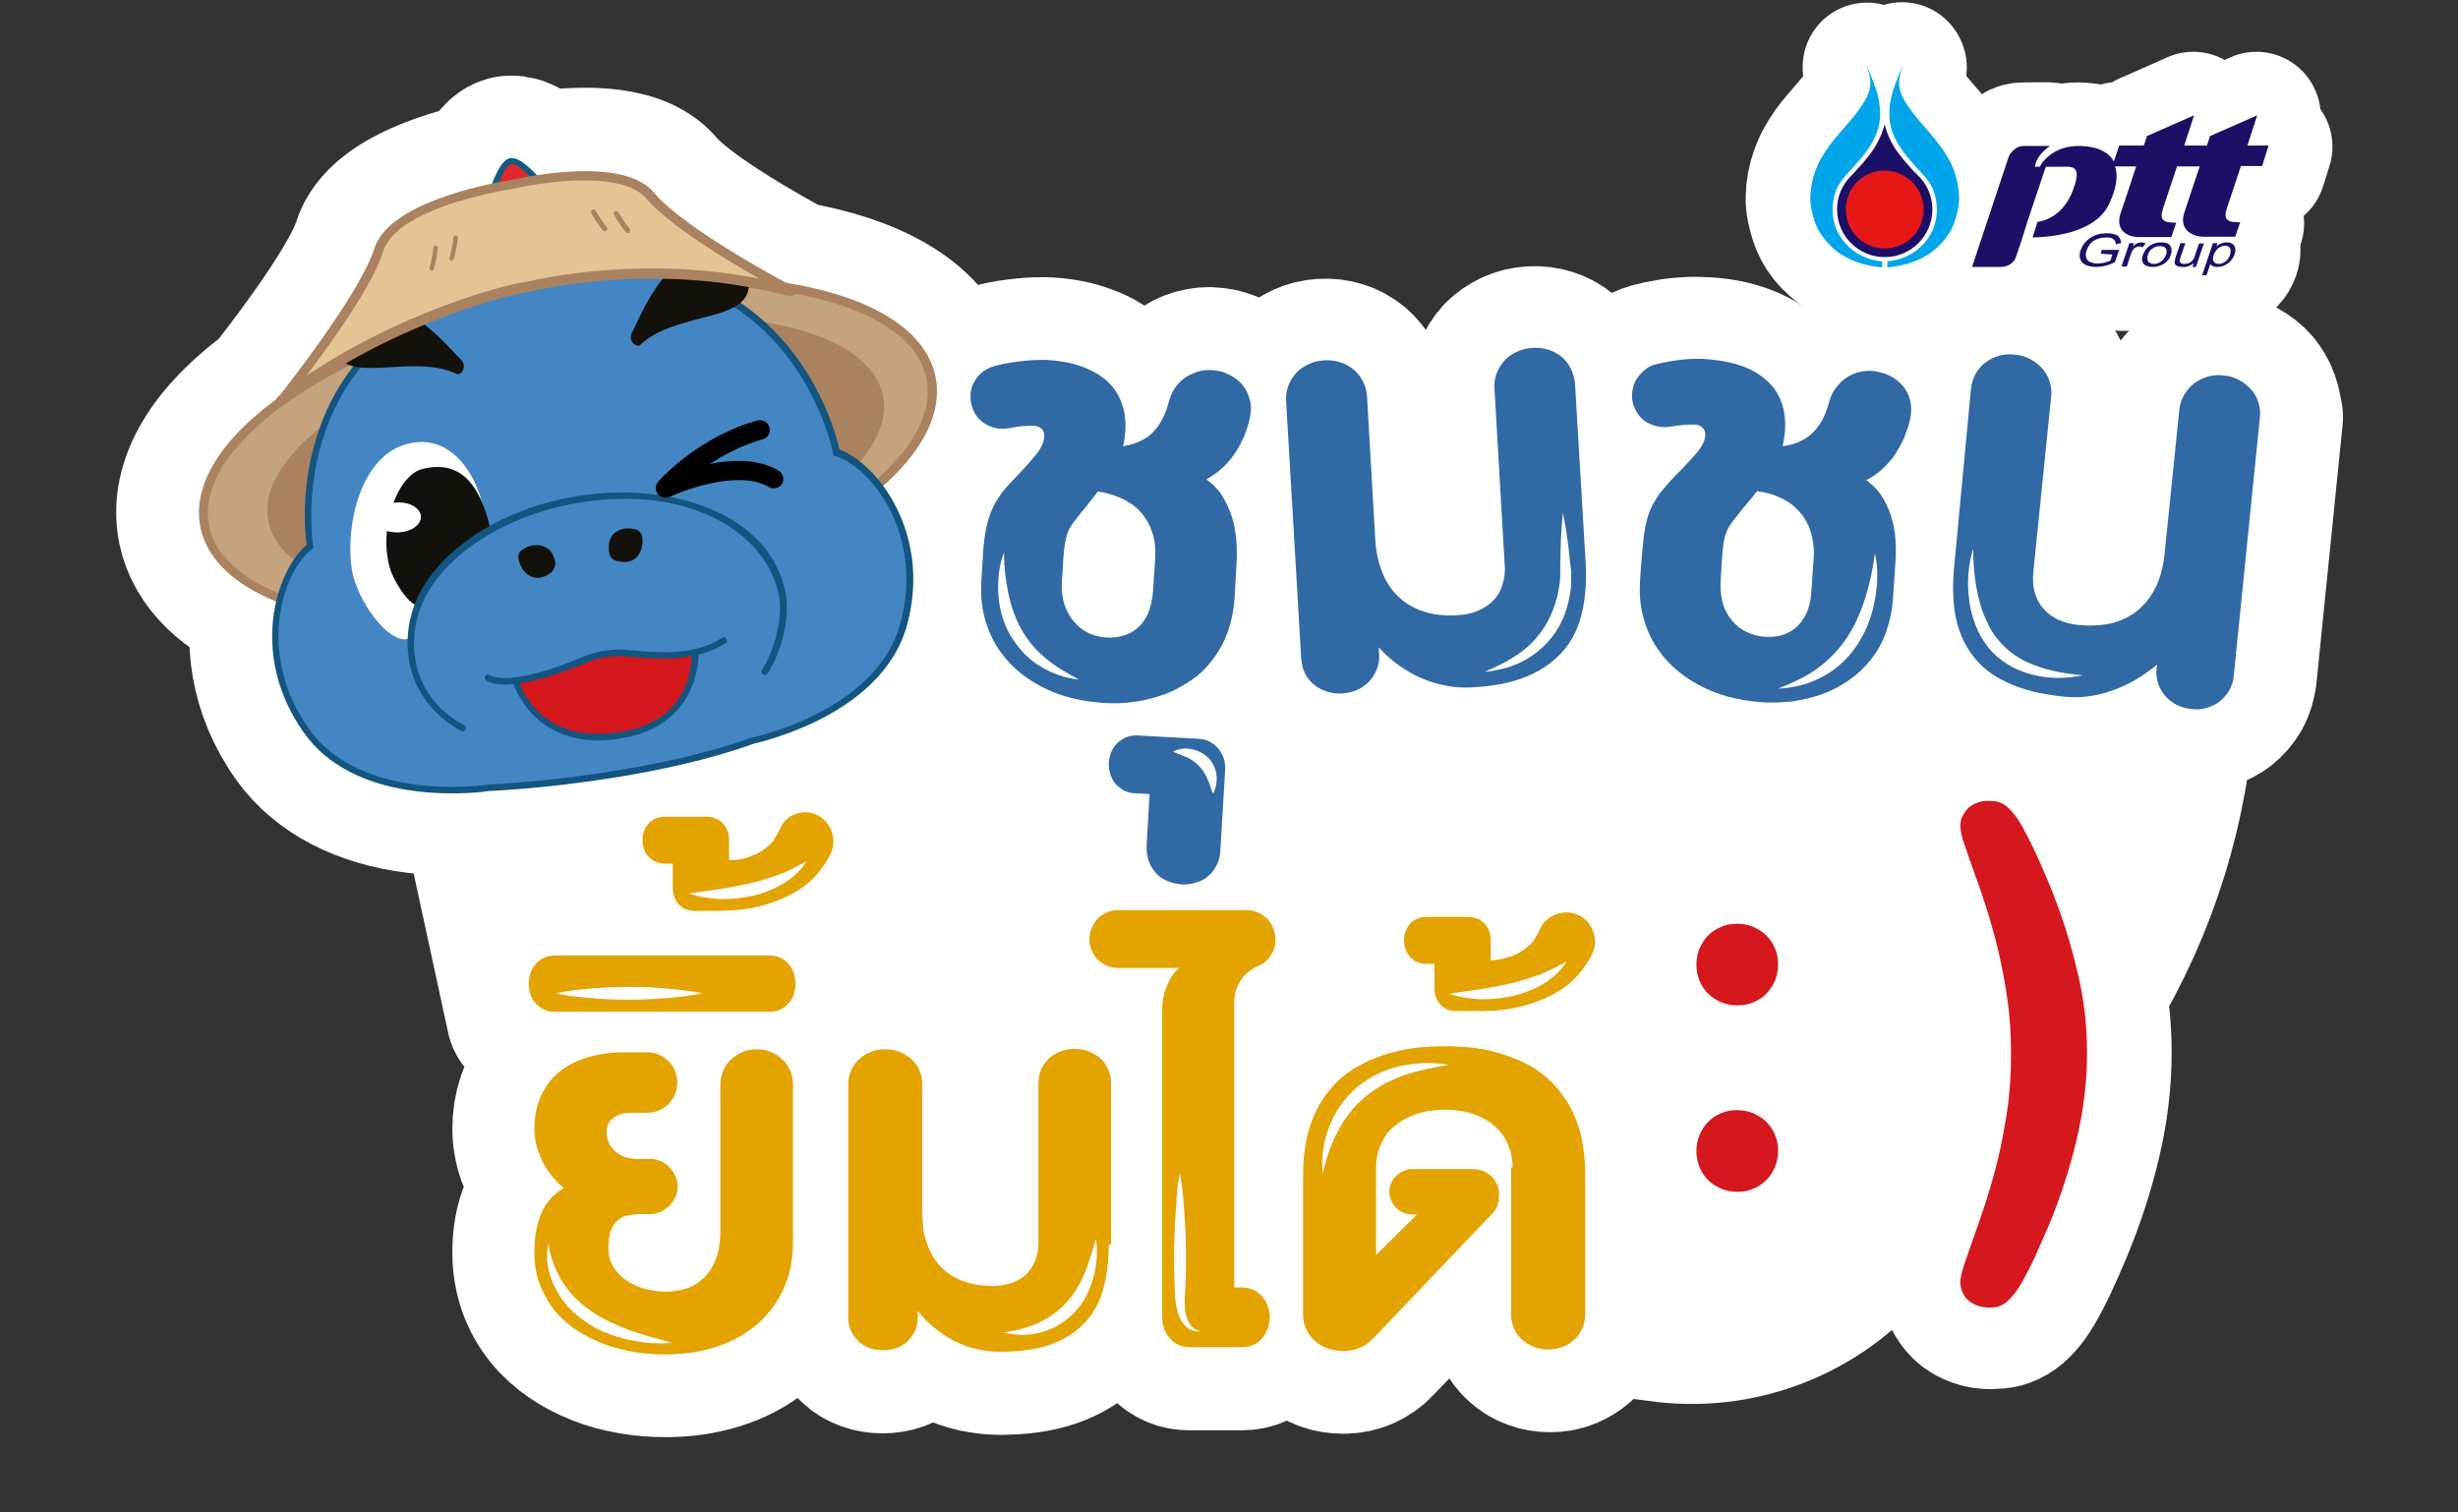
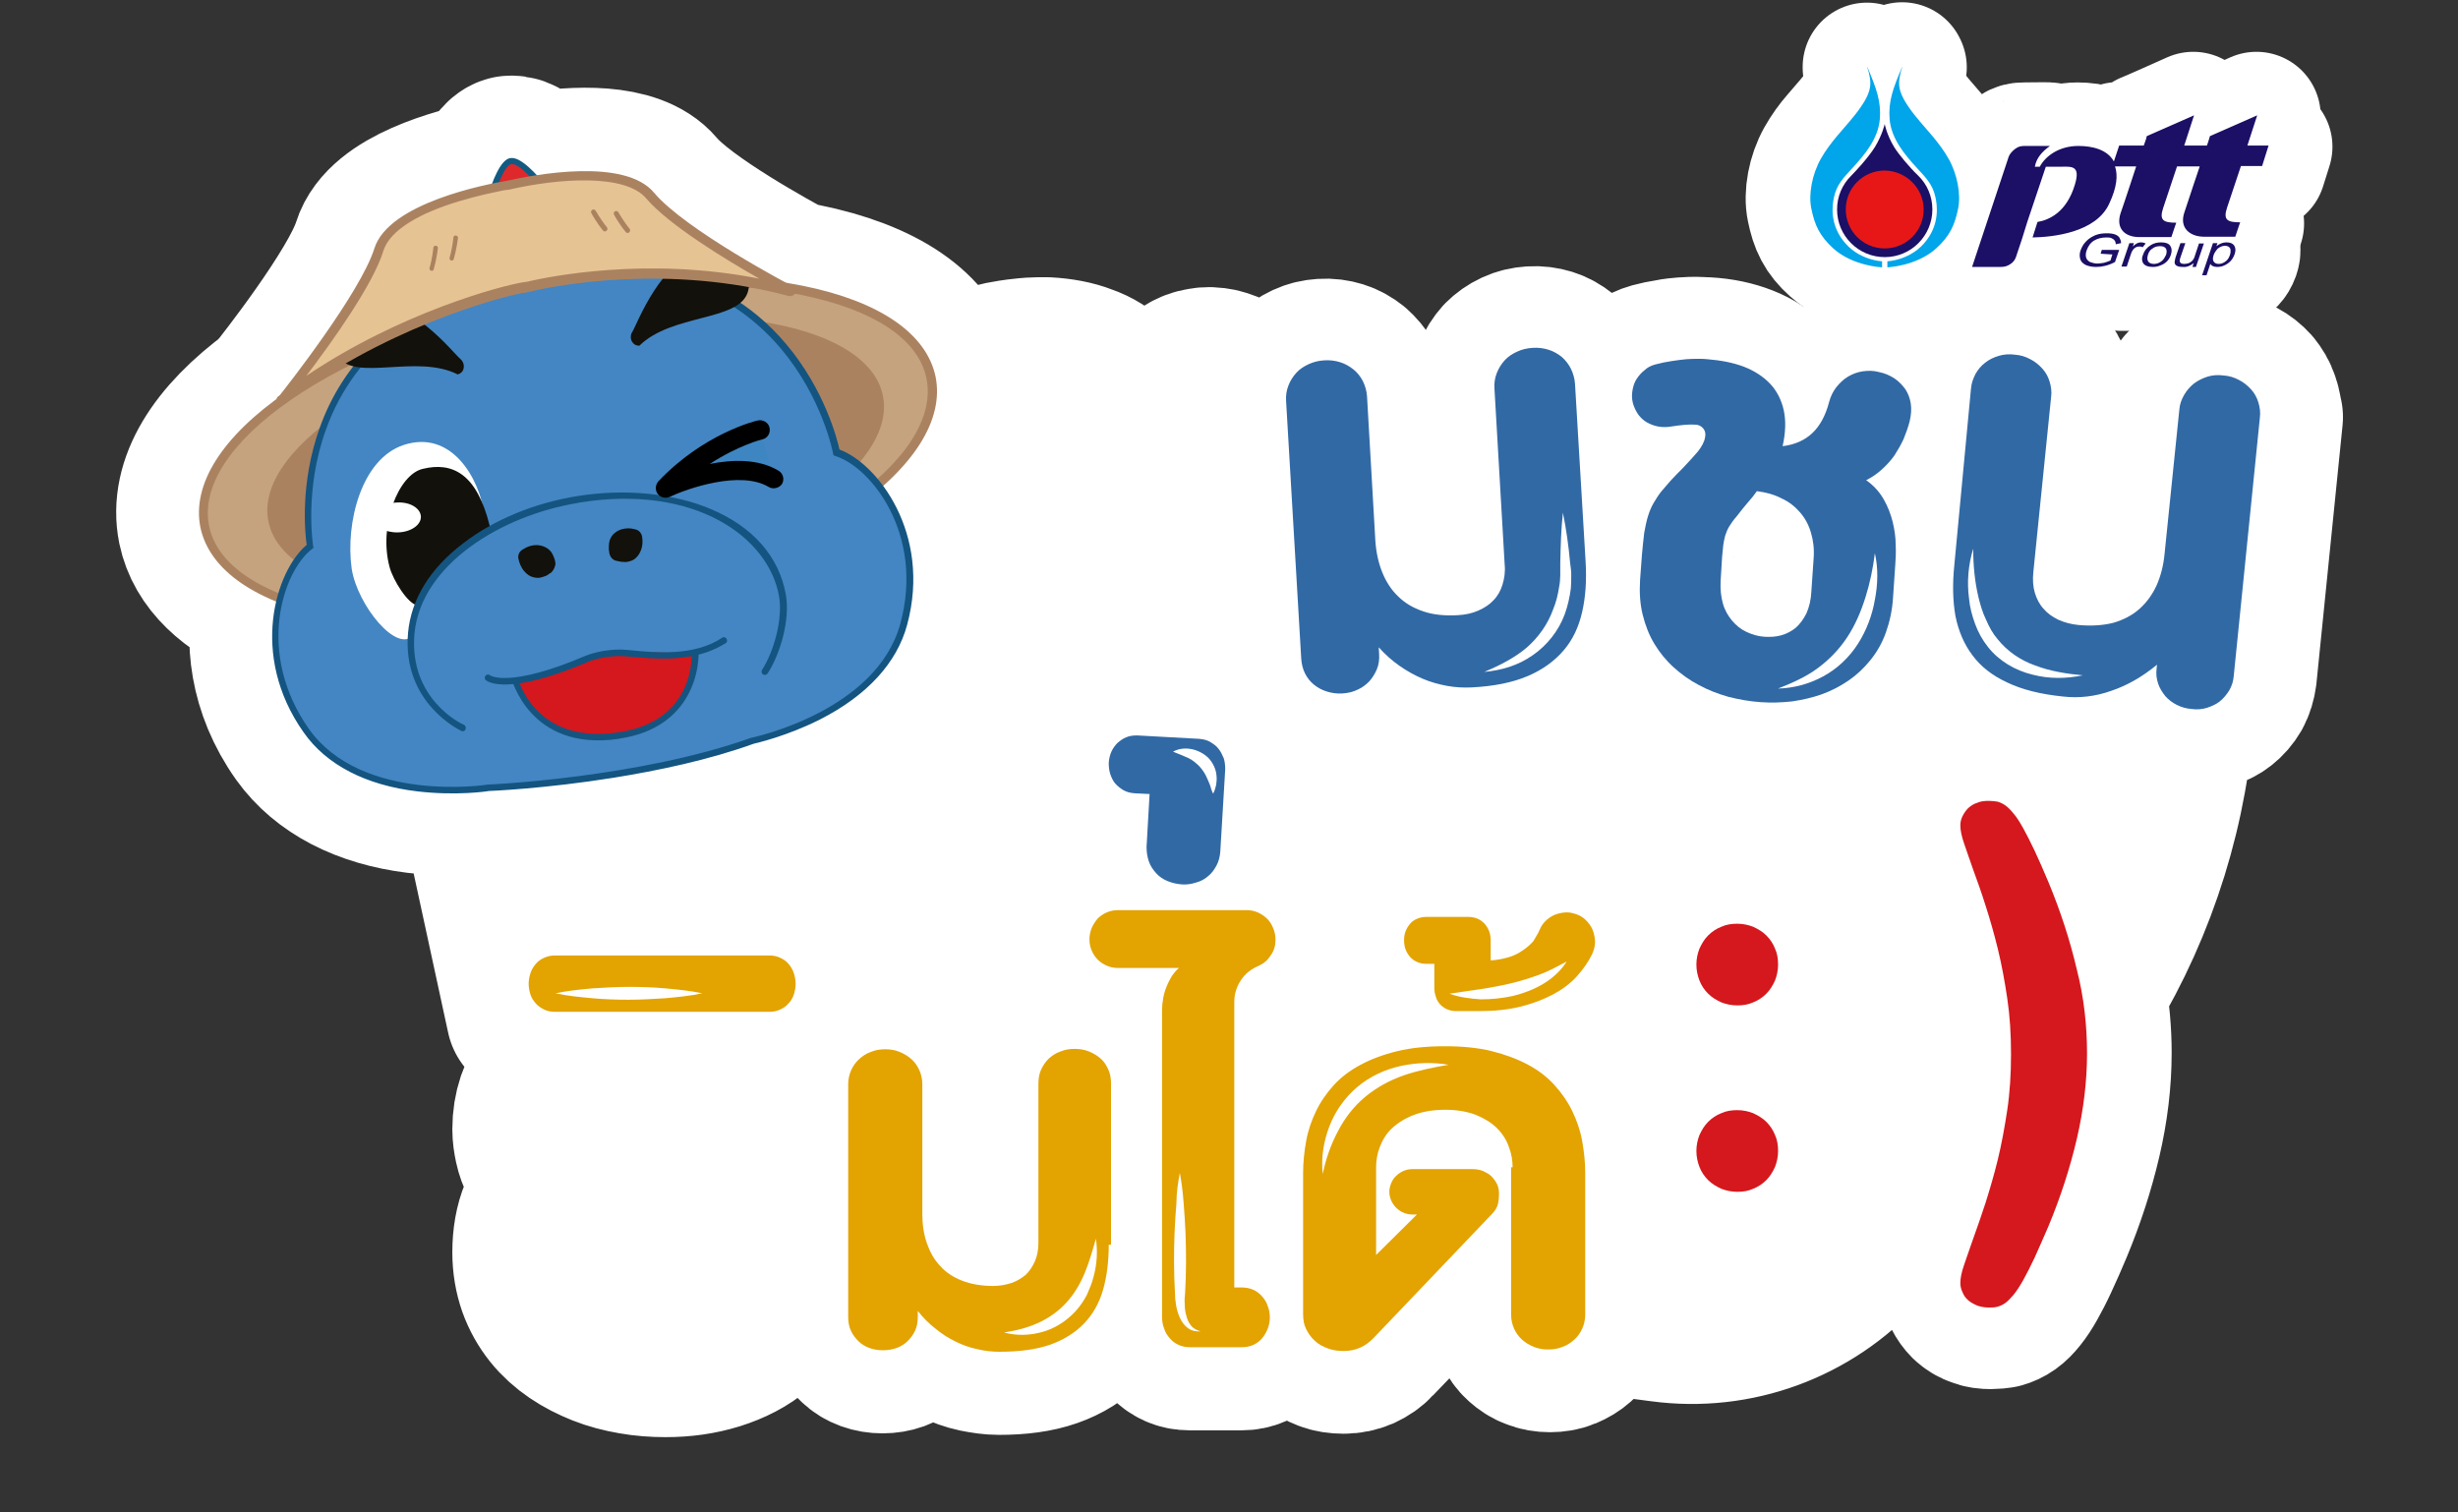
<svg xmlns="http://www.w3.org/2000/svg" version="1.1" id="Layer_1" x="0px" y="0px" viewBox="0 0 650 400" style="enable-background:new 0 0 650 400;" xml:space="preserve">
  <rect x="0" y="0" width="650" height="400" fill="#333333" stroke="none" />
  <style type="text/css">
	.st0{fill:#FFFFFF;stroke:#FFFFFF;stroke-width:34;stroke-linecap:round;stroke-linejoin:round;stroke-miterlimit:10;}
	.st1{fill:#1B0F66;}
	.st2{fill:#00A5EA;}
	.st3{fill:#E81717;}
	.st4{fill:#FFFFFF;stroke:#FFFFFF;stroke-width:43.566;stroke-linecap:round;stroke-linejoin:round;stroke-miterlimit:10;}
	.st5{fill:#E3A300;}
	.st6{fill:#FFFFFF;}
	.st7{fill:#3169A5;}
	.st8{fill:#D4181D;}
	.st9{fill:#C5A37E;}
	.st10{fill:#AB8260;}
	.st11{fill:#165480;}
	.st12{fill:#4386C3;}
	.st13{fill:#145480;}
	.st14{fill:#12110B;}
	.st15{fill:#3D86C2;}
	.st16{fill:#DE282B;}
	.st17{fill:#125A81;}
	.st18{fill:#E6C393;}
</style>
  <g>
    <path class="st0" d="M553.8,63.6c0.8-0.6,1.9-0.8,3.2-0.8c0.6,0,1,0.1,1.4,0.2c0.7,0.3,1.1,0.8,1.1,1.6l1.4-0.3   c0-0.6-0.1-1-0.4-1.4c-0.5-0.8-1.6-1.1-3.3-1.2c-1.1,0-2.1,0.2-3.1,0.5c-1,0.4-1.8,0.9-2.5,1.7c-0.6,0.7-1.1,1.4-1.4,2.3   c-0.3,0.8-0.3,1.6-0.1,2.3c0.2,0.7,0.7,1.2,1.5,1.6c0.7,0.3,1.6,0.5,2.7,0.5c1.6,0,3.3-0.4,5-1.3l1.1-3.2h-4.6l-0.3,1l3.2,0   l-0.5,1.6c-0.5,0.3-1,0.5-1.7,0.6c-0.6,0.2-1.2,0.2-1.8,0.2c-0.7,0-1.4-0.1-1.9-0.4c-1.1-0.5-1.5-1.5-0.9-3.1   C552.2,65.1,552.9,64.2,553.8,63.6z" />
    <path class="st0" d="M567.3,64.4c-0.4-0.2-0.8-0.3-1.3-0.3c-0.6,0-1.3,0.4-2.1,1.1l0.3-0.9h-1.2l-2.1,6.2h1.4l1.1-3.3   c0.1-0.5,0.4-0.9,0.6-1.2c0.4-0.5,0.9-0.8,1.6-0.8c0.3,0,0.6,0.1,0.9,0.2L567.3,64.4z" />
    <path class="st0" d="M571.5,64.1c-1,0-1.9,0.2-2.7,0.7c-1,0.5-1.7,1.4-2.1,2.6c-0.3,1-0.3,1.7,0.1,2.3c0.5,0.6,1.3,0.9,2.5,0.9   c0.7,0,1.4-0.1,2-0.4c1.4-0.5,2.3-1.5,2.8-2.9c0.3-0.9,0.3-1.7-0.2-2.3C573.4,64.4,572.6,64.1,571.5,64.1z M572.7,67.3   c-0.2,0.7-0.6,1.2-1.1,1.6c-0.6,0.5-1.3,0.8-2.1,0.8c-0.8,0-1.3-0.2-1.6-0.8c-0.2-0.4-0.2-1,0-1.6c0.2-0.7,0.6-1.2,1.1-1.6   c0.6-0.5,1.3-0.7,2.1-0.7c0.8,0,1.3,0.2,1.6,0.7C572.9,66.1,572.9,66.7,572.7,67.3z" />
    <path class="st0" d="M581.8,64.3l-1.1,3.3c-0.2,0.5-0.4,0.9-0.6,1.2c-0.2,0.3-0.6,0.5-1,0.7c-0.4,0.2-0.8,0.2-1.2,0.2   c-0.9,0-1.3-0.3-1.2-0.9c0-0.2,0.1-0.6,0.3-1.1l1.2-3.5l-1.3,0l-1.3,3.8c-0.1,0.5-0.2,0.8-0.2,1c0,0.3,0,0.6,0.1,0.8   c0.3,0.5,0.9,0.7,2,0.7c1.1,0,2-0.3,2.9-1l-0.3,0.9h1.2l2.1-6.2H581.8z" />
    <path class="st0" d="M588.8,64.1c-1,0-1.8,0.3-2.6,1l0.3-0.8l-1.2,0l-2.9,8.6h1.3l1-3c0.3,0.5,0.9,0.8,1.8,0.8   c0.6,0,1.2-0.1,1.9-0.4c1.3-0.6,2.2-1.5,2.7-2.9c0.2-0.6,0.3-1.1,0.2-1.6C591,64.7,590.2,64.1,588.8,64.1z M589.7,67.3   c-0.2,0.7-0.6,1.2-1,1.6c-0.6,0.5-1.2,0.8-2,0.8c-0.8,0-1.2-0.3-1.4-0.8c-0.2-0.4-0.1-0.9,0.1-1.6c0.2-0.6,0.5-1.2,1-1.6   c0.6-0.6,1.2-0.8,2-0.8c0.7,0,1.2,0.3,1.4,0.8C590,66.2,589.9,66.7,589.7,67.3z" />
    <path class="st0" d="M594.1,38.7l2.6-8c0,0-12.5,5.6-12.5,5.5c-0.2,0.5-0.2,0.9-0.8,2.5h-6l2.6-8c0,0-12.5,5.6-12.5,5.5   c-0.2,0.5-0.2,0.9-0.8,2.5h-6.5l-1.4,4.2c-1.7-3.1-5.6-4.1-9.4-4.1c-5.2,0-8.8,2.7-10.2,5.5h-1.3c0.5-2.3,1.9-4,4-5.5   c0.1-0.1-6.7,0-6.7,0c-0.8,0-1.6,0.1-2.4,0.7c-0.7,0.5-1.5,1.3-1.8,2.1l-9.7,29.2h7.5c1.1,0,1.8-0.2,2.7-0.8c0.8-0.5,1.1-1,1.4-1.8   l1.6-4.8l1.4-4.5l4.9-14.6h3.8c2.9,0,5.5-0.6,4,4.7c-2.2,7.4-6.9,9.4-9.9,9.9l-1.3,4.1c5.3-0.1,16.8-1.2,20.3-9   c1.9-4.3,2.3-7.5,1.5-9.7h5.6c0,0-3.2,9.8-4.1,12.3c-1.4,4.2,1.2,6.4,4.9,6.4h8.5c0,0,1.2-3.9,1.3-3.8c-3.5,0-4.6-0.7-3.5-3.8   c0.7-2,3.7-11.1,3.7-11.1h6c0,0-3.3,9.8-4.1,12.3c-1.3,4,1.5,6.3,5,6.3c1.9,0,8.5,0,8.5,0s1.2-3.9,1.3-3.8c-3.5,0-4.6-0.7-3.5-3.8   c0.7-2,3.7-11.1,3.7-11.1h5.6l1.7-5.4H594.1z" />
    <path class="st0" d="M511.3,36.1c-2.7-3.2-4.7-5.3-6.4-7.8c-1.6-2.3-2.6-4.3-2.6-6.4c0-2,0.8-4.1,0.8-4.1l-0.1-0.2   c-2.4,5.7-3.7,9.1-3.3,13.9c0.5,5.2,4,9.3,7.2,12.8c2.6,2.8,4.2,4.5,4.9,7.7c0.5,2.2,1.1,6.9-2.3,11.4c-4,5.4-10.4,5.6-10.4,5.6   v1.6c0,0,7.7-0.3,12.9-5c3.6-3.3,4.9-6.1,5.8-10.5c0.8-3.8-0.2-9.1-2.5-13.2C514.1,39.7,512.7,37.7,511.3,36.1z" />
    <path class="st0" d="M487.2,63.5c-3.3-4.5-2.8-9.2-2.3-11.4c0.7-3.2,2.3-5,4.9-7.7c3.2-3.5,6.7-7.6,7.2-12.8   c0.4-4.8-0.9-8.2-3.3-13.9l0,0.2c0,0,0.8,2.1,0.8,4.1c0,2.1-1,4-2.6,6.4c-1.7,2.5-3.7,4.6-6.4,7.8c-1.4,1.6-2.8,3.5-4.1,5.8   c-2.3,4.1-3.3,9.5-2.5,13.2c0.9,4.4,2.2,7.3,5.8,10.5c5.2,4.7,12.9,5,12.9,5v-1.6C497.6,69.1,491.1,68.9,487.2,63.5z" />
    <path class="st0" d="M511,55.4c0-3.5-1.5-6.7-3.8-9c-2.3-2.2-5.1-5.7-6.3-7.5c-2-3.3-2.5-6.1-2.5-6.1s-0.5,2.9-2.6,6.1   c-1.9,3.1-5.2,6.5-6.3,7.6c-2.3,2.3-3.7,5.4-3.7,8.9c0,6.9,5.6,12.6,12.6,12.6C505.3,68,511,62.4,511,55.4z" />
  </g>
  <g>
    <path class="st1" d="M555.5,67.1l0.3-1h4.6l-1.1,3.2c-1.7,0.9-3.4,1.3-5,1.3c-1.1,0-2-0.2-2.7-0.5c-0.8-0.4-1.3-0.9-1.5-1.6   c-0.2-0.7-0.2-1.5,0.1-2.3c0.3-0.8,0.7-1.6,1.4-2.3c0.7-0.8,1.6-1.3,2.5-1.7c1-0.4,2-0.5,3.1-0.5c1.7,0,2.8,0.4,3.3,1.2   c0.2,0.4,0.4,0.8,0.4,1.4l-1.4,0.3c0-0.8-0.4-1.3-1.1-1.6c-0.4-0.2-0.9-0.2-1.4-0.2c-1.3,0-2.3,0.3-3.2,0.8c-1,0.6-1.6,1.5-2,2.6   c-0.5,1.5-0.2,2.5,0.9,3.1c0.6,0.2,1.2,0.4,1.9,0.4c0.5,0,1.1-0.1,1.8-0.2c0.7-0.2,1.2-0.4,1.7-0.6l0.5-1.6L555.5,67.1z" />
    <path class="st1" d="M561,70.5l2.1-6.2h1.2l-0.3,0.9c0.7-0.7,1.4-1.1,2.1-1.1c0.5,0,0.9,0.1,1.3,0.3l-0.8,1   c-0.3-0.2-0.6-0.2-0.9-0.2c-0.7,0-1.2,0.3-1.6,0.8c-0.3,0.4-0.5,0.8-0.6,1.2l-1.1,3.3H561z" />
    <path class="st1" d="M566.7,67.4c0.4-1.2,1.1-2,2.1-2.6c0.8-0.5,1.7-0.7,2.7-0.7c1.2,0,2,0.3,2.4,0.9c0.4,0.6,0.5,1.3,0.2,2.3   c-0.5,1.5-1.4,2.4-2.8,2.9c-0.7,0.3-1.3,0.4-2,0.4c-1.2,0-2-0.3-2.5-0.9C566.4,69.1,566.3,68.3,566.7,67.4z M568,67.4   c-0.2,0.7-0.2,1.2,0,1.6c0.2,0.5,0.8,0.8,1.6,0.8c0.8,0,1.5-0.3,2.1-0.8c0.5-0.4,0.8-1,1.1-1.6c0.2-0.6,0.2-1.2,0-1.6   c-0.3-0.5-0.8-0.7-1.6-0.7c-0.8,0-1.5,0.2-2.1,0.7C568.6,66.1,568.2,66.7,568,67.4z" />
    <path class="st1" d="M579.8,70.5l0.3-0.9c-0.9,0.7-1.8,1.1-2.9,1c-1,0-1.7-0.2-2-0.7c-0.1-0.2-0.2-0.5-0.1-0.8c0-0.2,0.1-0.5,0.2-1   l1.3-3.8l1.3,0l-1.2,3.5c-0.2,0.6-0.3,0.9-0.3,1.1c0,0.6,0.4,0.9,1.2,0.9c0.4,0,0.8-0.1,1.2-0.2c0.4-0.2,0.7-0.4,1-0.7   c0.2-0.3,0.5-0.7,0.6-1.2l1.1-3.3h1.3l-2.1,6.2H579.8z" />
    <path class="st1" d="M582.3,72.9l2.9-8.6l1.2,0l-0.3,0.8c0.8-0.6,1.7-1,2.6-1c1.4,0,2.2,0.5,2.4,1.6c0.1,0.5,0,1-0.2,1.6   c-0.5,1.4-1.4,2.3-2.7,2.9c-0.6,0.3-1.3,0.4-1.9,0.4c-0.9,0-1.5-0.3-1.8-0.8l-1,3H582.3z M585.4,67.4c-0.2,0.6-0.3,1.2-0.1,1.6   c0.2,0.5,0.7,0.8,1.4,0.8c0.8,0,1.4-0.3,2-0.8c0.5-0.4,0.8-1,1-1.6c0.2-0.6,0.2-1.1,0.1-1.6c-0.2-0.5-0.7-0.8-1.4-0.8   c-0.7,0-1.4,0.3-2,0.8C586,66.3,585.6,66.8,585.4,67.4z" />
    <path class="st1" d="M557.8,53.8c-3.5,7.8-15.1,8.9-20.3,9l1.3-4.1c3-0.5,7.7-2.5,9.9-9.9c1.6-5.3-1.1-4.7-4-4.7H541l-4.9,14.6   l-1.4,4.5l-1.6,4.8c-0.3,0.8-0.7,1.3-1.4,1.8c-0.9,0.6-1.6,0.8-2.7,0.8h-7.5l9.7-29.2c0.3-0.8,1.1-1.6,1.8-2.1   c0.8-0.6,1.6-0.7,2.4-0.7c0,0,6.8,0,6.7,0c-2.1,1.5-3.6,3.2-4,5.5h1.3c1.4-2.7,5-5.5,10.2-5.5c3.8,0,7.7,1,9.4,4.1l1.4-4.2h6.5   c0.6-1.6,0.7-2,0.8-2.5c0,0,12.5-5.5,12.5-5.5l-2.6,8h6c0.6-1.6,0.6-2,0.8-2.5c0,0,12.5-5.5,12.5-5.5l-2.6,8h5.6l-1.7,5.4h-5.6   c0,0-3,9-3.7,11.1c-1,3.1,0,3.8,3.5,3.8c0-0.1-1.3,3.8-1.3,3.8s-6.5,0-8.5,0c-3.5-0.1-6.3-2.3-5-6.3c0.8-2.5,4.1-12.3,4.1-12.3h-6   c0,0-3,9-3.7,11.1c-1,3.1,0,3.8,3.5,3.8c0-0.1-1.3,3.8-1.3,3.8h-8.5c-3.7,0-6.3-2.2-4.9-6.4c0.9-2.5,4.1-12.3,4.1-12.3h-5.6   C560.1,46.4,559.8,49.5,557.8,53.8L557.8,53.8z" />
    <path class="st2" d="M503,17.7c-2.4,5.7-3.7,9.1-3.3,13.9c0.5,5.2,4,9.3,7.2,12.8c2.6,2.8,4.2,4.5,4.9,7.7   c0.5,2.2,1.1,6.9-2.3,11.4c-4,5.4-10.4,5.6-10.4,5.6v1.6c0,0,7.7-0.3,12.9-5c3.6-3.3,4.9-6.1,5.8-10.5c0.8-3.8-0.2-9.1-2.5-13.2   c-1.3-2.3-2.8-4.2-4.1-5.8c-2.7-3.2-4.7-5.3-6.4-7.8c-1.6-2.3-2.6-4.3-2.6-6.4c0-2,0.8-4.1,0.8-4.1L503,17.7L503,17.7z" />
    <path class="st2" d="M493.8,17.7c2.4,5.7,3.7,9.1,3.3,13.9c-0.5,5.2-4,9.3-7.2,12.8c-2.6,2.8-4.2,4.5-4.9,7.7   c-0.5,2.2-1.1,6.9,2.3,11.4c4,5.4,10.4,5.6,10.4,5.6v1.6c0,0-7.7-0.3-12.9-5c-3.6-3.3-4.9-6.1-5.8-10.5c-0.8-3.8,0.2-9.1,2.5-13.2   c1.3-2.3,2.8-4.2,4.1-5.8c2.7-3.2,4.7-5.3,6.4-7.8c1.6-2.3,2.6-4.3,2.6-6.4c0-2-0.8-4.1-0.8-4.1L493.8,17.7L493.8,17.7z" />
    <path class="st1" d="M500.9,38.9c1.1,1.8,4,5.3,6.3,7.5c2.4,2.3,3.8,5.5,3.8,9c0,6.9-5.6,12.6-12.6,12.6c-6.9,0-12.6-5.6-12.6-12.6   c0-3.5,1.4-6.6,3.7-8.9c1.1-1.1,4.4-4.6,6.3-7.6c2-3.3,2.6-6.1,2.6-6.1S498.9,35.6,500.9,38.9L500.9,38.9z" />
    <path class="st3" d="M508.7,55.4c0,5.7-4.6,10.3-10.3,10.3c-5.7,0-10.3-4.6-10.3-10.3c0-5.7,4.6-10.3,10.3-10.3   C504.1,45.2,508.7,49.8,508.7,55.4L508.7,55.4z" />
  </g>
  <path class="st4" d="M596.9,106.5c-0.4-1.3-1.1-2.4-1.9-3.4c-0.9-1-1.9-1.8-3.2-2.5c-1.2-0.6-2.6-1-4.1-1.2c-1.5-0.1-2.9,0-4.2,0.3  c-1.3,0.4-2.6,1-3.6,1.8c-1.1,0.8-1.9,1.8-2.6,3c-0.7,1.2-1.1,2.5-1.3,4l-3.9,38.1l-34.1,0.2l4.2-41.7c0.1-1.5,0-2.8-0.4-4.1  c-0.4-1.3-1.1-2.4-1.9-3.4c-0.9-1-1.9-1.8-3.2-2.5c-1.2-0.6-2.6-1-4.1-1.2c-1.5-0.1-2.9,0-4.2,0.3c-1.3,0.4-2.5,1-3.6,1.8  c-1,0.8-1.9,1.8-2.6,3c-0.7,1.2-1.1,2.5-1.2,4l-4.5,44l-15.6,0.1c0-0.9,0-1.9,0-2.9c-0.1-2-0.3-4-0.8-6.1c-0.5-2.1-1.3-4.1-2.4-6  c-1.1-1.9-2.6-3.6-4.6-5c1.6-0.8,3-1.8,4.2-2.9c1.2-1.1,2.3-2.3,3.3-3.7c0.9-1.3,1.8-2.7,2.4-4.3c0.7-1.5,1.2-3.1,1.6-4.7  c0.4-1.6,0.5-3.1,0.3-4.6c-0.2-1.4-0.7-2.7-1.4-3.8c-0.7-1.1-1.7-2.1-2.9-2.9c-1.2-0.8-2.5-1.4-4.1-1.7c-1.5-0.3-2.9-0.4-4.3-0.2  c-1.4,0.2-2.7,0.7-3.9,1.4c-1.2,0.7-2.2,1.7-3.1,2.8c-0.9,1.1-1.5,2.4-1.9,3.9c-0.9,3.5-2.4,6.2-4.4,8.2c-2,1.9-4.6,3.1-7.9,3.5  c0.8-3.6,0.9-6.8,0.3-9.5c-0.6-2.8-1.8-5.1-3.6-7c-1.8-1.9-4.1-3.4-6.9-4.5c-2.8-1.1-6-1.8-9.7-2c-0.6,0-1.4-0.1-2.4-0.1  c-1,0-2,0-3.2,0.1c-1.2,0.1-2.5,0.2-3.9,0.5c-1.4,0.2-2.8,0.5-4.3,0.9c-1.1,0.3-2.1,0.8-3,1.4c-0.9,0.6-1.6,1.4-2.1,2.3  c-0.6,0.9-0.9,1.9-1.1,3c-0.2,1.1-0.1,2.2,0.1,3.4c0.3,1.1,0.7,2.1,1.4,3c0.6,0.9,1.4,1.6,2.3,2.1c0.9,0.5,1.9,0.9,3,1.1  c1.1,0.2,2.2,0.2,3.4,0c2.6-0.5,4.7-0.7,6.3-0.5c1,0.1,1.7,0.4,2.2,1c0.5,0.6,0.7,1.4,0.5,2.3c-0.2,1.3-0.8,2.6-1.9,3.8  c-1,1.3-2.4,2.7-4,4.4c-1.2,1.2-2.2,2.3-3.2,3.3c-0.9,1-1.8,1.9-2.5,2.9c-0.8,0.9-1.4,1.9-2,3c-0.6,1-1.1,2.2-1.5,3.5  c-0.4,1.3-0.8,2.8-1,4.4c-0.3,1.7-0.5,3.6-0.6,5.8l0,0.7l-14.6,0.1l-2.7-45.8c-0.1-1.5-0.4-2.8-1.1-4c-0.6-1.2-1.4-2.2-2.4-3.1  c-1-0.8-2.2-1.5-3.5-1.9c-1.3-0.4-2.7-0.6-4.2-0.5c-1.5,0.1-2.8,0.4-4.1,1c-1.3,0.6-2.4,1.4-3.3,2.3c-0.9,1-1.6,2.1-2.1,3.4  c-0.5,1.3-0.7,2.7-0.6,4.1l2.6,44.7l-33.6,0.2c-0.3-1.5-0.6-3-0.7-4.7l-2.2-38.2c-0.1-1.5-0.4-2.8-1.1-4c-0.6-1.2-1.5-2.2-2.5-3.1  c-1-0.8-2.2-1.5-3.5-1.9c-1.3-0.4-2.7-0.6-4.2-0.5c-1.5,0.1-2.8,0.4-4.1,1c-1.3,0.6-2.4,1.4-3.3,2.3c-0.9,1-1.6,2.1-2.1,3.4  c-0.5,1.3-0.7,2.7-0.6,4.1l2.4,41.7L327,148c0-1.3,0-2.7,0-4.3c-0.1-2-0.4-4-0.9-6c-0.5-2.1-1.4-4.1-2.5-6c-1.1-1.9-2.7-3.6-4.6-5  c1.6-0.8,3-1.8,4.2-3c1.2-1.1,2.3-2.4,3.2-3.7c0.9-1.3,1.7-2.8,2.4-4.3c0.7-1.5,1.2-3.1,1.6-4.7c0.4-1.6,0.5-3.1,0.3-4.6  c-0.2-1.4-0.7-2.7-1.5-3.8c-0.7-1.1-1.7-2.1-2.9-2.9c-1.2-0.8-2.5-1.3-4.1-1.7c-1.5-0.3-2.9-0.4-4.3-0.1c-1.4,0.2-2.7,0.7-3.9,1.5  c-1.2,0.7-2.2,1.7-3.1,2.8c-0.9,1.2-1.5,2.5-1.8,3.9c-0.9,3.5-2.3,6.3-4.3,8.2c-2,2-4.6,3.2-7.8,3.6c0.8-3.6,0.8-6.8,0.2-9.5  c-0.7-2.8-1.9-5.1-3.7-7c-1.8-1.9-4.1-3.4-7-4.4c-2.8-1.1-6.1-1.7-9.7-1.9c-0.6,0-1.4,0-2.4,0c-1,0-2,0.1-3.2,0.2  c-1.2,0.1-2.5,0.3-3.9,0.5c-1.4,0.2-2.8,0.5-4.3,0.9c-1.1,0.3-2.1,0.8-3,1.5c-0.9,0.7-1.6,1.4-2.1,2.4c-0.6,0.9-0.9,1.9-1.1,3  c-0.2,1.1-0.1,2.2,0.2,3.4c0.3,1.1,0.7,2.1,1.4,3c0.7,0.9,1.4,1.6,2.4,2.1c0.9,0.5,1.9,0.9,3,1.1c1.1,0.2,2.2,0.2,3.4-0.1  c2.6-0.5,4.7-0.7,6.3-0.6c1,0.1,1.7,0.4,2.2,1c0.5,0.6,0.7,1.4,0.5,2.3c-0.2,1.3-0.8,2.6-1.8,3.9c-1,1.3-2.3,2.8-3.9,4.5  c-1.2,1.2-2.2,2.4-3.1,3.3c-0.9,1-1.8,2-2.5,2.9c-0.7,1-1.4,1.9-1.9,3c-0.6,1-1,2.2-1.4,3.5c-0.4,1.3-0.7,2.8-1,4.4  c-0.2,1.7-0.4,3.6-0.6,5.8l-0.1,1.2l-18.7,0.1c-0.9-8-3.9-14.8-7.7-19.9c10.9-9.7,15.7-19.7,13.9-28.9c-2.3-11.4-14.8-19.9-35-24  c-1.1-0.2-2.3-0.4-3.4-0.6c-5-2.7-28.5-15.5-35.9-24.3c-6-7.1-21.2-6.2-31.3-4.6c-2.5-2.7-4.9-4.5-6.7-4.3c-0.1,0-0.1,0-0.2,0  c-1.8,0.4-3.3,3-4.7,6.5c-9,1.9-28,6.9-31.2,17.2c-3.7,11.9-23.8,37.3-25,38.8l-0.5,0.4c-0.2,0.2-0.3,0.4-0.4,0.7  c-15.3,11.2-22.4,23.2-20.2,34c1.7,8.2,8.7,14.9,20,19.6c-2.3,9.8-1.3,22.5,7.3,34.6c6.1,8.5,16.5,13.9,30.1,15.6  c7.3,0.9,13.6,0.5,16.7,0.2l12.8,59.1l11.3,13.1c-0.6,0.3-1.1,0.6-1.7,0.9c-1.6,1-3,2.3-4.1,3.8c-1.2,1.5-2.1,3.3-2.8,5.3  c-0.7,2.1-1.1,4.4-1.1,7.1c0,1.3,0.2,2.7,0.5,4.1c0.3,1.4,0.8,2.8,1.5,4.1c0.6,1.3,1.5,2.6,2.4,3.9c1,1.2,2.1,2.4,3.4,3.5  c-2.7,1.6-4.7,3.9-6,6.8c-1.2,2.9-1.8,6.3-1.8,10.1c0,3.1,0.5,5.9,1.4,8.5c0.9,2.5,2.2,4.8,3.8,6.8c1.6,2,3.5,3.7,5.7,5.2  c2.2,1.5,4.6,2.7,7.1,3.7c2.5,1,5.2,1.7,8.1,2.2c2.8,0.5,5.7,0.7,8.5,0.7c4.7,0,9-0.6,13.2-1.9c4.1-1.3,7.7-3.1,10.7-5.7  c3.1-2.5,5.5-5.6,7.2-9.3c1.8-3.7,2.7-8,2.7-12.9v-10.1l14.4,1.9v28.2c0,1.3,0.2,2.5,0.7,3.6c0.5,1.1,1.1,2,2,2.8  c0.8,0.8,1.8,1.4,2.9,1.8c1.1,0.4,2.3,0.6,3.6,0.6c1.3,0,2.5-0.2,3.6-0.6c1.1-0.4,2.1-1,2.9-1.8c0.8-0.8,1.5-1.7,2-2.8  c0.5-1.1,0.7-2.3,0.7-3.6v-1.6c1.4,1.8,3,3.4,4.7,4.7c1.7,1.3,3.5,2.5,5.3,3.4c1.9,0.9,3.8,1.6,5.7,2c2,0.4,3.9,0.7,5.9,0.7  c5.3,0,9.8-0.6,13.5-1.9c3.7-1.3,6.7-3.2,8.9-5.6c2.3-2.4,3.9-5.4,5-8.9c1-3.4,1.5-7.3,1.5-11.7l14.1,1.9v17.1  c0,1.1,0.2,2.1,0.6,3.1c0.4,1,0.9,1.8,1.5,2.5c0.6,0.7,1.4,1.3,2.3,1.7c0.9,0.4,1.9,0.6,3,0.6h13.7c1.1,0,2.1-0.2,3-0.6  c0.9-0.4,1.7-1,2.3-1.7c0.6-0.7,1.2-1.5,1.5-2.5c0.4-1,0.6-2,0.6-3.1c0-1.1-0.2-2.1-0.6-3.1c-0.4-1-0.9-1.8-1.5-2.5  c-0.6-0.7-1.4-1.3-2.3-1.7c-0.9-0.4-1.9-0.6-3-0.6h-1.8v-6.7l18.1,2.4v11.2c0,1.5,0.3,2.8,0.8,4c0.6,1.2,1.3,2.2,2.3,3.1  c1,0.9,2.1,1.5,3.4,2c1.3,0.5,2.7,0.7,4.2,0.7c1.6,0,3-0.3,4.4-0.9c1.3-0.6,2.5-1.4,3.5-2.5l12.9-13.4l24,3.2v4  c0,1.3,0.3,2.6,0.8,3.7c0.5,1.1,1.2,2.1,2.1,2.9c0.9,0.8,1.9,1.5,3.1,1.9c1.2,0.5,2.4,0.7,3.8,0.7c1.3,0,2.6-0.2,3.8-0.7  c1.2-0.5,2.2-1.1,3.1-1.9c0.9-0.8,1.6-1.8,2.1-2.9c0.5-1.1,0.8-2.4,0.8-3.7v-1.4l19.8,2.6c19.4,2.6,38.9-4.5,52.1-19.1l24.2-26.6  c5.8-4.9,11.2-10.1,16.2-15.7c-0.2,2-0.4,3.9-0.6,5.8c-0.7,4.7-1.5,9-2.5,13.1c-1,4.1-2.1,7.9-3.2,11.3c-1.1,3.5-2.2,6.6-3.2,9.3  c-1,2.8-1.8,5.2-2.5,7.2c-0.7,2-1,3.6-1,4.8c0,0.9,0.2,1.7,0.6,2.5c0.4,0.8,0.9,1.5,1.5,2.1c0.7,0.6,1.4,1.1,2.4,1.4  c0.9,0.4,1.9,0.5,3,0.5c0.8,0,1.6-0.1,2.3-0.2c0.7-0.2,1.4-0.5,2.1-1c0.7-0.5,1.4-1.2,2.2-2.2c0.8-1,1.6-2.2,2.5-3.8  c0.9-1.6,1.9-3.5,3-5.9c1.1-2.3,2.3-5.1,3.7-8.4c3.2-7.7,5.7-15.4,7.5-23.1c1.8-7.7,2.7-15.2,2.7-22.6c0-5.4-0.5-11-1.5-16.6  c13.9-23,22.1-49.2,23.6-76.3c0.4,0.3,0.8,0.5,1.2,0.7c1.2,0.6,2.5,1,3.9,1.1c1.4,0.1,2.8,0,4.1-0.3c1.3-0.4,2.4-0.9,3.4-1.7  c1-0.8,1.8-1.7,2.5-2.9c0.6-1.1,1-2.4,1.2-3.9l6.9-68.2C597.5,109.2,597.4,107.8,596.9,106.5z M161,297.8c0.3-0.6,0.7-1.2,1.2-1.6  c0.3-0.2,0.6-0.4,0.9-0.6l10,11.5c-0.4-0.1-0.7-0.1-1.1-0.1h-3.8c-1.2-0.1-2.3-0.3-3.3-0.7c-0.9-0.4-1.7-0.9-2.4-1.6  c-0.6-0.6-1.1-1.4-1.5-2.2c-0.3-0.8-0.5-1.7-0.5-2.7C160.6,299.1,160.7,298.5,161,297.8z M190.5,326c0,2.8-0.4,5.3-1.1,7.3  c-0.7,2-1.8,3.7-3.1,5c-1.3,1.3-2.8,2.3-4.6,2.9c-1.8,0.6-3.7,0.9-5.8,0.9c-1.9,0-3.7-0.3-5.5-0.8c-1.8-0.5-3.4-1.3-4.8-2.2  c-1.4-1-2.5-2.2-3.4-3.6c-0.8-1.4-1.3-3-1.3-4.8c0-1.9,0.2-3.5,0.6-4.7c0.4-1.2,1-2.1,1.8-2.7c0.7-0.6,1.6-1.1,2.5-1.3  c1-0.2,2-0.4,3-0.4h3.1c1,0,2-0.2,2.8-0.6c0.9-0.4,1.7-0.9,2.3-1.6c0.7-0.6,1.2-1.4,1.6-2.3c0.4-0.9,0.6-1.8,0.6-2.8l11.2,1.5V326z   M274,328.9c0,1.8-0.3,3.4-0.9,4.9c-0.6,1.4-1.4,2.6-2.4,3.6c-1,1-2.3,1.7-3.8,2.2c-1.5,0.5-3.1,0.8-4.9,0.8c-3.1,0-5.8-0.5-8.2-1.4  c-2.3-0.9-4.3-2.3-5.8-3.9c-1.5-1.7-2.7-3.7-3.5-6c-0.6-1.9-1-3.9-1.1-6.1l30.5,4.1V328.9z M305.5,147.6l0,0.5l-24.2,0.1l0.1-0.9  c0.1-1.1,0.2-2.1,0.3-3c0.1-0.9,0.3-1.7,0.5-2.5c0.2-0.8,0.6-1.6,1-2.5c0.5-0.8,1.1-1.8,2-2.8c1-1.3,2-2.5,2.9-3.6  c0.9-1,1.7-2.1,2.4-3.1c2.4,0.3,4.6,0.9,6.5,1.9c2,0.9,3.6,2.1,4.9,3.6c1.3,1.5,2.3,3.3,3,5.3C305.4,142.8,305.7,145.1,305.5,147.6z   M479.6,147.1l-24.2,0.1l0-0.1c0.1-1.1,0.2-2.1,0.3-3c0.1-0.9,0.3-1.7,0.5-2.5c0.2-0.8,0.6-1.6,1.1-2.5c0.5-0.8,1.1-1.7,2-2.7  c1.1-1.3,2-2.5,2.9-3.6c0.9-1,1.7-2,2.4-3c2.4,0.3,4.5,1,6.5,1.9c1.9,1,3.6,2.2,4.9,3.7c1.3,1.5,2.3,3.3,2.9,5.4  C479.5,142.8,479.7,144.9,479.6,147.1z" />
  <g>
    <g>
-       <path class="st5" d="M190.5,286.7c0-1.3,0.3-2.5,0.8-3.7c0.5-1.1,1.2-2.1,2.1-2.9c0.9-0.8,1.9-1.4,3-1.9c1.2-0.5,2.4-0.7,3.7-0.7    c1.3,0,2.6,0.2,3.7,0.7c1.2,0.5,2.2,1.1,3,1.9c0.9,0.8,1.6,1.8,2.1,2.9c0.5,1.1,0.8,2.3,0.8,3.7v41.7c0,4.9-0.9,9.2-2.7,12.9    c-1.8,3.7-4.2,6.8-7.2,9.3c-3.1,2.5-6.6,4.4-10.7,5.7c-4.1,1.3-8.5,1.9-13.2,1.9c-2.9,0-5.7-0.2-8.5-0.7c-2.8-0.5-5.5-1.2-8.1-2.2    c-2.5-1-4.9-2.2-7.1-3.7c-2.2-1.5-4.1-3.2-5.7-5.2c-1.6-2-2.8-4.3-3.8-6.8c-0.9-2.5-1.4-5.4-1.4-8.5c0-3.8,0.6-7.2,1.8-10.1    c1.2-2.9,3.2-5.2,6-6.8c-1.3-1-2.4-2.2-3.4-3.5c-1-1.3-1.8-2.5-2.4-3.9c-0.6-1.3-1.1-2.7-1.5-4.1c-0.3-1.4-0.5-2.8-0.5-4.1    c0-2.7,0.4-5.1,1.1-7.1c0.7-2.1,1.7-3.8,2.8-5.3c1.2-1.5,2.6-2.7,4.1-3.8c1.6-1,3.2-1.8,5-2.4c1.7-0.6,3.5-1,5.3-1.3    c1.8-0.3,3.5-0.4,5.2-0.4h6.3c1.1,0,2.2,0.2,3.1,0.6c1,0.4,1.8,1,2.6,1.7c0.7,0.7,1.3,1.6,1.7,2.6c0.4,1,0.6,2,0.6,3.1    c0,1.1-0.2,2.2-0.6,3.1c-0.4,1-1,1.8-1.7,2.6c-0.7,0.7-1.6,1.3-2.6,1.7c-1,0.4-2,0.6-3.1,0.6h-3.9c-1.2,0-2.2,0.1-3.1,0.4    c-0.9,0.3-1.6,0.7-2.1,1.1c-0.6,0.5-1,1-1.2,1.6c-0.3,0.6-0.4,1.3-0.4,1.9c0,1,0.2,1.9,0.5,2.7c0.3,0.8,0.8,1.6,1.5,2.2    c0.6,0.6,1.4,1.2,2.4,1.6c0.9,0.4,2,0.6,3.3,0.7h3.8c1,0,2,0.2,2.8,0.6c0.9,0.4,1.7,0.9,2.3,1.6c0.7,0.7,1.2,1.4,1.6,2.3    c0.4,0.9,0.6,1.8,0.6,2.8c0,1-0.2,2-0.6,2.8c-0.4,0.9-0.9,1.6-1.6,2.3c-0.7,0.6-1.4,1.2-2.3,1.6c-0.9,0.4-1.8,0.6-2.8,0.6h-3.1    c-1.1,0.1-2.1,0.2-3,0.4c-1,0.2-1.8,0.7-2.5,1.3c-0.7,0.6-1.3,1.5-1.8,2.7c-0.4,1.2-0.6,2.7-0.6,4.7c0,1.8,0.4,3.4,1.3,4.8    c0.8,1.4,2,2.6,3.4,3.6c1.4,1,3,1.7,4.8,2.2c1.8,0.5,3.6,0.8,5.5,0.8c2.1,0,4-0.3,5.8-0.9c1.8-0.6,3.3-1.6,4.6-2.9    c1.3-1.3,2.3-3,3.1-5c0.7-2,1.1-4.5,1.1-7.3V286.7z" />
-     </g>
+       </g>
    <g>
      <path class="st5" d="M203.5,252.7c1,0,2,0.2,2.8,0.6c0.9,0.4,1.6,0.9,2.2,1.6c0.6,0.7,1.1,1.5,1.4,2.4c0.3,0.9,0.5,1.9,0.5,2.9    c0,1-0.2,2-0.5,2.9c-0.3,0.9-0.8,1.7-1.4,2.3c-0.6,0.7-1.3,1.2-2.2,1.6c-0.8,0.4-1.8,0.6-2.8,0.6h-56.8c-1,0-2-0.2-2.8-0.6    c-0.8-0.4-1.6-0.9-2.2-1.6c-0.6-0.7-1.1-1.4-1.4-2.3c-0.3-0.9-0.5-1.9-0.5-2.9c0-1,0.2-2,0.5-2.9c0.3-0.9,0.8-1.7,1.4-2.4    c0.6-0.7,1.3-1.2,2.2-1.6c0.9-0.4,1.8-0.6,2.8-0.6H203.5z" />
    </g>
    <g>
-       <path class="st5" d="M206.2,219.3c0.4-1,1-1.8,1.7-2.5c0.7-0.7,1.5-1.2,2.4-1.5c0.9-0.3,1.8-0.5,2.8-0.5s2,0.3,2.9,0.7    c0.9,0.4,1.7,1,2.4,1.8c0.7,0.8,1.2,1.6,1.5,2.5c0.3,0.9,0.5,1.9,0.5,2.9c0,1-0.3,2-0.7,3c-1,2.1-2.4,4.1-4.1,6    c-1.7,1.9-3.9,3.5-6.3,4.8c-2.5,1.3-5.3,2.4-8.5,3.2c-3.2,0.8-6.8,1.2-10.7,1.2h-6.5c-0.9,0-1.7-0.2-2.4-0.5    c-0.7-0.3-1.3-0.8-1.8-1.3c-0.5-0.6-0.9-1.2-1.1-2c-0.3-0.8-0.4-1.6-0.4-2.4v-6.3h-2.2c-0.9,0-1.7-0.2-2.4-0.5    c-0.7-0.3-1.3-0.8-1.8-1.3c-0.5-0.6-0.9-1.2-1.2-2c-0.3-0.8-0.4-1.6-0.4-2.4c0-0.9,0.1-1.7,0.4-2.4c0.3-0.8,0.7-1.4,1.2-2    c0.5-0.6,1.1-1,1.8-1.3c0.7-0.3,1.5-0.5,2.4-0.5h11.3c0.9,0,1.7,0.2,2.4,0.5c0.7,0.3,1.3,0.8,1.8,1.3c0.5,0.6,0.9,1.2,1.2,2    c0.3,0.8,0.4,1.6,0.4,2.4v5.3c1.8,0,3.4-0.3,4.8-0.7c1.5-0.5,2.8-1.1,3.9-1.8c1.1-0.7,2.1-1.6,2.9-2.5    C205.1,221.3,205.8,220.3,206.2,219.3z" />
-     </g>
+       </g>
    <g>
      <path class="st5" d="M293.2,329.2c0,4.4-0.5,8.4-1.5,11.9c-1,3.5-2.7,6.5-5,8.9c-2.3,2.4-5.3,4.3-8.9,5.6    c-3.7,1.3-8.2,1.9-13.5,1.9c-1.9,0-3.9-0.2-5.9-0.7c-2-0.4-3.9-1.1-5.7-2c-1.9-0.9-3.6-2-5.3-3.4c-1.7-1.3-3.3-2.9-4.7-4.7v1.6    c0,1.3-0.2,2.5-0.7,3.6c-0.5,1.1-1.2,2-2,2.8c-0.8,0.8-1.8,1.4-2.9,1.8c-1.1,0.4-2.3,0.6-3.6,0.6c-1.3,0-2.5-0.2-3.6-0.6    c-1.1-0.4-2.1-1-2.9-1.8c-0.8-0.8-1.5-1.7-2-2.8c-0.5-1.1-0.7-2.3-0.7-3.6v-61.6c0-1.3,0.3-2.6,0.8-3.7c0.5-1.1,1.2-2.1,2.1-2.9    c0.9-0.8,1.9-1.5,3.1-1.9c1.2-0.5,2.4-0.7,3.8-0.7c1.3,0,2.6,0.2,3.8,0.7c1.2,0.5,2.2,1.1,3.1,1.9c0.9,0.8,1.6,1.8,2.1,2.9    c0.5,1.1,0.8,2.4,0.8,3.7v34.5c0,2.7,0.4,5.3,1.2,7.6c0.8,2.3,1.9,4.3,3.5,6c1.5,1.7,3.5,3,5.8,3.9c2.3,0.9,5.1,1.4,8.2,1.4    c1.8,0,3.4-0.3,4.9-0.8c1.5-0.5,2.7-1.3,3.8-2.2c1-1,1.8-2.2,2.4-3.6c0.6-1.4,0.9-3,0.9-4.9v-42c0-1.3,0.2-2.6,0.7-3.7    c0.5-1.1,1.2-2.1,2-2.9c0.9-0.8,1.9-1.5,3.1-1.9c1.2-0.5,2.4-0.7,3.8-0.7c1.3,0,2.6,0.2,3.8,0.7c1.2,0.5,2.2,1.1,3.1,1.9    c0.9,0.8,1.5,1.8,2,2.9c0.5,1.1,0.7,2.4,0.7,3.7V329.2z" />
    </g>
    <g>
      <path class="st5" d="M326.6,340.5h1.8c1.1,0,2.1,0.2,3,0.6c0.9,0.4,1.7,1,2.3,1.7c0.6,0.7,1.2,1.5,1.5,2.5c0.4,1,0.6,2,0.6,3.1    c0,1.1-0.2,2.1-0.6,3.1c-0.4,1-0.9,1.8-1.5,2.5c-0.6,0.7-1.4,1.3-2.3,1.7c-0.9,0.4-1.9,0.6-3,0.6h-13.7c-1.1,0-2.1-0.2-3-0.6    c-0.9-0.4-1.7-1-2.3-1.7c-0.6-0.7-1.2-1.5-1.5-2.5c-0.4-1-0.6-2-0.6-3.1v-81.3c0-1,0.1-2,0.3-3.1c0.2-1.1,0.5-2.1,0.9-3.1    c0.4-1,0.9-1.9,1.4-2.8c0.6-0.8,1.2-1.6,1.9-2.1h-16.1c-1.1,0-2.1-0.2-3-0.6c-0.9-0.4-1.7-0.9-2.4-1.6c-0.7-0.7-1.2-1.5-1.6-2.4    c-0.4-0.9-0.6-1.9-0.6-3c0-1,0.2-2,0.6-3c0.4-0.9,1-1.8,1.6-2.5c0.7-0.7,1.5-1.2,2.4-1.6c0.9-0.4,1.9-0.6,3-0.6h33.9    c1.1,0,2.1,0.2,3,0.6c0.9,0.4,1.8,1,2.5,1.7c0.7,0.7,1.2,1.5,1.6,2.5c0.4,0.9,0.6,2,0.6,3c0,1.6-0.4,3-1.3,4.2    c-0.8,1.3-1.9,2.2-3.3,2.8c-1.9,0.8-3.5,2.1-4.6,3.8c-1.1,1.7-1.7,3.6-1.7,5.6V340.5z" />
    </g>
    <g>
      <path class="st5" d="M400,308.7c0-1.8-0.3-3.6-1-5.4c-0.6-1.8-1.7-3.5-3.1-4.9c-1.4-1.4-3.3-2.6-5.5-3.5c-2.3-0.9-5-1.4-8.2-1.4    c-3.3,0-6.1,0.5-8.4,1.4c-2.3,0.9-4.2,2.1-5.7,3.5c-1.5,1.4-2.5,3.1-3.2,4.9c-0.7,1.8-1,3.6-1,5.4v23.2l10.8-10.7h-1.3    c-0.8,0-1.6-0.2-2.3-0.5c-0.7-0.3-1.3-0.7-1.9-1.3c-0.5-0.5-1-1.2-1.3-1.9c-0.3-0.7-0.5-1.5-0.5-2.3c0-0.8,0.2-1.6,0.5-2.3    c0.3-0.7,0.7-1.4,1.3-1.9c0.5-0.5,1.2-1,1.9-1.3c0.7-0.3,1.5-0.5,2.3-0.5h16.1c1,0,1.9,0.2,2.7,0.5c0.8,0.4,1.6,0.8,2.2,1.4    c0.6,0.6,1.1,1.3,1.5,2.1c0.4,0.8,0.5,1.7,0.5,2.7c0,0.9-0.1,1.8-0.3,2.6c-0.2,0.8-0.7,1.7-1.5,2.5l-31.4,32.9    c-1,1-2.1,1.9-3.5,2.5c-1.3,0.6-2.8,0.9-4.4,0.9c-1.5,0-2.9-0.2-4.2-0.7c-1.3-0.5-2.5-1.1-3.4-2c-1-0.9-1.7-1.9-2.3-3.1    c-0.6-1.2-0.8-2.5-0.8-4v-37.3c0-2.8,0.3-5.6,0.8-8.4c0.5-2.8,1.4-5.4,2.6-7.9c1.2-2.5,2.8-4.8,4.7-6.9c1.9-2.1,4.3-3.9,7.1-5.4    c2.8-1.5,6-2.7,9.7-3.6c3.7-0.9,7.9-1.3,12.6-1.3c4.6,0,8.8,0.4,12.4,1.3c3.6,0.9,6.8,2.1,9.6,3.6c2.8,1.5,5.1,3.3,7,5.4    c1.9,2.1,3.5,4.4,4.7,6.9c1.2,2.5,2.1,5.1,2.6,7.9c0.5,2.8,0.8,5.6,0.8,8.4v37.5c0,1.3-0.3,2.6-0.8,3.7c-0.5,1.1-1.2,2.1-2.1,2.9    c-0.9,0.8-1.9,1.5-3.1,1.9c-1.2,0.5-2.4,0.7-3.8,0.7c-1.3,0-2.6-0.2-3.8-0.7c-1.2-0.5-2.2-1.1-3.1-1.9c-0.9-0.8-1.6-1.8-2.1-2.9    c-0.5-1.1-0.8-2.4-0.8-3.7V308.7z" />
    </g>
    <g>
      <path class="st5" d="M407.2,245.8c0.4-1,1-1.8,1.8-2.5c0.8-0.7,1.6-1.2,2.5-1.5c0.9-0.3,1.9-0.5,2.9-0.5c1,0,2,0.3,3,0.7    c0.9,0.4,1.7,1,2.4,1.8c0.7,0.8,1.2,1.6,1.5,2.5c0.3,0.9,0.5,1.9,0.5,2.9c0,1-0.3,2-0.7,3c-1,2.1-2.4,4.1-4.1,6    c-1.7,1.9-3.9,3.5-6.3,4.8c-2.5,1.3-5.3,2.4-8.5,3.2c-3.2,0.8-6.8,1.2-10.7,1.2h-6.5c-0.9,0-1.7-0.2-2.4-0.5    c-0.7-0.3-1.3-0.8-1.8-1.3c-0.5-0.6-0.9-1.2-1.1-2c-0.3-0.8-0.4-1.6-0.4-2.4v-6.3h-2.2c-0.9,0-1.7-0.2-2.4-0.5    c-0.7-0.3-1.3-0.8-1.8-1.3c-0.5-0.6-0.9-1.2-1.2-2c-0.3-0.8-0.4-1.6-0.4-2.4c0-0.9,0.1-1.7,0.4-2.4c0.3-0.8,0.7-1.4,1.2-2    c0.5-0.6,1.1-1,1.8-1.3c0.7-0.3,1.5-0.5,2.4-0.5h11.3c0.9,0,1.7,0.2,2.4,0.5c0.7,0.3,1.3,0.8,1.8,1.3c0.5,0.6,0.9,1.2,1.2,2    c0.3,0.8,0.4,1.6,0.4,2.4v5.3c1.7-0.1,3.2-0.4,4.6-0.8c1.4-0.4,2.7-1,3.8-1.8c1.1-0.7,2.1-1.6,2.9-2.5    C406.1,247.8,406.8,246.8,407.2,245.8z" />
    </g>
    <path class="st6" d="M145,328.9c0.6,3.9,2,7.4,4,10.5c2,3.1,4.7,5.6,7.7,7.6c3,2.1,6.5,3.5,10,4.9c1.8,0.5,3.6,1.2,5.5,1.7   c1.9,0.5,3.7,1,5.6,1.6c-2,0.1-3.9,0.1-5.9,0c-2-0.2-3.9-0.5-5.9-0.9c-3.9-1-7.8-2.3-11.1-4.7c-3.4-2.3-6.4-5.4-8.1-9.1   C144.9,337,144.2,332.8,145,328.9z" />
    <path class="st6" d="M265.5,352.4c3.3-0.5,6.4-1.3,9.2-2.6c2.8-1.3,5.3-3.1,7.3-5.3c1-1.1,1.9-2.3,2.7-3.6c0.8-1.3,1.5-2.7,2.1-4.1   c1.2-2.9,2.1-6,3-9.2c0.5,3.3,0.3,6.7-0.6,10c-0.4,1.7-1.1,3.3-1.8,4.9c-0.8,1.5-1.8,3-3,4.3c-2.4,2.6-5.5,4.6-8.9,5.5   C272.3,353.2,268.8,353.3,265.5,352.4z" />
-     <path class="st6" d="M182.3,236.3c2.8-0.4,5.5-0.8,8.2-1.2c2.7-0.4,5.3-0.9,7.9-1.5c2.6-0.6,5.1-1.4,7.6-2.3   c2.5-0.9,4.8-2.2,7.3-3.5c-1.5,2.4-3.7,4.4-6.2,5.9c-2.5,1.5-5.2,2.5-8,3.2c-2.8,0.6-5.6,0.9-8.5,0.9   C187.8,237.6,185,237.3,182.3,236.3z" />
    <path class="st6" d="M383.3,262.8c2.8-0.4,5.5-0.8,8.2-1.2c2.7-0.4,5.3-0.9,7.9-1.5c2.6-0.6,5.1-1.4,7.6-2.3   c2.5-0.9,4.8-2.2,7.3-3.5c-1.5,2.4-3.7,4.4-6.2,5.9c-2.5,1.5-5.2,2.5-8,3.2c-2.8,0.6-5.6,0.9-8.5,0.9   C388.8,264.1,386,263.8,383.3,262.8z" />
    <path class="st6" d="M146.9,262.7c3.2-0.7,6.5-1,9.7-1.3c3.2-0.2,6.5-0.4,9.7-0.4c3.2,0,6.5,0.1,9.7,0.4c3.2,0.3,6.5,0.6,9.7,1.3   c-3.2,0.7-6.5,1-9.7,1.3c-3.2,0.2-6.5,0.4-9.7,0.4c-3.2,0-6.5-0.1-9.7-0.4C153.4,263.7,150.1,263.4,146.9,262.7z" />
    <path class="st6" d="M349.8,310.5c-0.5-4.2,0.2-8.5,1.7-12.5c1.5-4,4.1-7.7,7.4-10.5c3.3-2.8,7.4-4.7,11.6-5.6   c4.2-0.9,8.5-1,12.6-0.3c-4.1,0.7-8.1,1.5-11.9,2.8c-3.7,1.3-7.2,3.2-10.2,5.7c-3,2.5-5.4,5.6-7.2,9.1   C352,302.6,350.6,306.4,349.8,310.5z" />
    <path class="st6" d="M312,310.2c0.5,2.6,0.8,5.3,1,7.9c0.2,2.6,0.4,5.3,0.5,7.9c0.2,5.3,0.2,10.6-0.1,15.8l0,0.1   c-0.1,0.9-0.2,2-0.1,3c0,1,0.1,2,0.4,3c0.2,0.9,0.6,1.9,1.2,2.6c0.6,0.8,1.5,1.3,2.6,1.6c-1.1,0.1-2.3-0.1-3.3-0.8   c-1-0.7-1.7-1.7-2.2-2.8c-0.5-1.1-0.8-2.2-1-3.3c-0.2-1.2-0.3-2.3-0.3-3.5l0,0.1c-0.3-5.3-0.3-10.6-0.1-15.8   c0.1-2.6,0.3-5.3,0.5-7.9C311.1,315.5,311.5,312.8,312,310.2z" />
  </g>
  <g>
    <g>
      <g>
-         <path class="st7" d="M263,96.8c1.5-0.4,2.9-0.7,4.3-0.9c1.4-0.2,2.7-0.4,3.9-0.5c1.2-0.1,2.3-0.2,3.2-0.2c1,0,1.7,0,2.4,0     c3.6,0.2,6.9,0.8,9.7,1.9c2.8,1.1,5.2,2.5,7,4.4c1.8,1.9,3,4.2,3.7,7c0.6,2.8,0.6,5.9-0.2,9.5c3.2-0.5,5.9-1.7,7.8-3.6     c2-2,3.4-4.7,4.3-8.2c0.4-1.5,1-2.8,1.8-3.9c0.9-1.2,1.9-2.1,3.1-2.8c1.2-0.7,2.5-1.2,3.9-1.5c1.4-0.2,2.8-0.2,4.3,0.1     c1.5,0.3,2.9,0.9,4.1,1.7c1.2,0.8,2.2,1.7,2.9,2.9c0.7,1.1,1.2,2.4,1.5,3.8c0.2,1.4,0.1,2.9-0.3,4.6c-0.4,1.6-0.9,3.2-1.6,4.7     c-0.7,1.5-1.4,3-2.4,4.3c-0.9,1.3-2,2.6-3.2,3.7c-1.2,1.1-2.6,2.1-4.2,3c2,1.4,3.5,3,4.6,5c1.1,1.9,1.9,3.9,2.5,6     c0.5,2.1,0.8,4.1,0.9,6c0.1,2,0.1,3.7,0,5.1l-0.5,8.8c-0.2,3.4-0.8,6.5-1.8,9.3c-1,2.8-2.3,5.2-4,7.4c-1.6,2.2-3.5,4-5.7,5.5     c-2.2,1.5-4.5,2.8-7,3.7c-2.5,0.9-5.1,1.6-7.9,2c-2.7,0.4-5.5,0.5-8.3,0.3c-2.9-0.2-5.7-0.6-8.5-1.3c-2.8-0.7-5.4-1.7-7.9-3     c-2.5-1.3-4.7-2.8-6.7-4.6c-2-1.8-3.8-3.9-5.2-6.2c-1.4-2.3-2.5-4.9-3.2-7.7c-0.7-2.8-1-5.9-0.8-9.2l0.4-6.7     c0.1-2.2,0.3-4.2,0.6-5.8c0.2-1.7,0.6-3.1,1-4.4c0.4-1.3,0.9-2.5,1.4-3.5c0.6-1,1.2-2,1.9-3c0.7-1,1.6-1.9,2.5-2.9     c0.9-1,2-2.1,3.1-3.3c1.6-1.7,2.9-3.2,3.9-4.5c1-1.3,1.6-2.6,1.8-3.9c0.2-0.9,0-1.7-0.5-2.3c-0.5-0.6-1.2-0.9-2.2-1     c-1.6-0.1-3.7,0.1-6.3,0.6c-1.1,0.2-2.3,0.3-3.4,0.1c-1.1-0.2-2.1-0.6-3-1.1c-0.9-0.5-1.7-1.2-2.4-2.1c-0.7-0.9-1.1-1.9-1.4-3     c-0.3-1.1-0.3-2.3-0.2-3.4c0.2-1.1,0.5-2.1,1.1-3c0.5-0.9,1.3-1.7,2.1-2.4C260.9,97.6,261.9,97.1,263,96.8z M305.5,147.6     c0.1-2.5-0.1-4.8-0.8-6.8c-0.7-2.1-1.7-3.8-3-5.3c-1.3-1.5-3-2.7-4.9-3.6c-2-0.9-4.1-1.6-6.5-1.9c-0.7,1-1.5,2-2.4,3.1     c-0.9,1.1-1.8,2.2-2.9,3.6c-0.8,1-1.5,1.9-2,2.8c-0.5,0.8-0.8,1.7-1,2.5c-0.2,0.8-0.4,1.7-0.5,2.5c-0.1,0.9-0.2,1.9-0.3,3     l-0.4,6.5c-0.1,2.2,0.1,4.1,0.7,5.9c0.6,1.7,1.4,3.3,2.5,4.5c1.1,1.3,2.4,2.3,3.8,3c1.5,0.7,3.1,1.1,4.8,1.2     c1.6,0.1,3.1-0.1,4.5-0.5c1.4-0.4,2.7-1.1,3.8-2.1c1.1-1,2-2.2,2.7-3.8c0.7-1.6,1.1-3.5,1.3-5.8L305.5,147.6z" />
-       </g>
+         </g>
      <g>
        <path class="st7" d="M322.7,225.2c-0.1,1.3-0.4,2.6-1,3.7c-0.6,1.1-1.3,2.1-2.2,2.8c-0.9,0.8-2,1.4-3.2,1.7     c-1.2,0.4-2.5,0.6-3.8,0.5c-1.3-0.1-2.6-0.4-3.8-0.9c-1.2-0.5-2.2-1.2-3-2.1c-0.8-0.9-1.5-1.9-1.9-3.1c-0.4-1.2-0.6-2.4-0.6-3.8     l0.8-14l-4-0.2c-1.1-0.1-2-0.3-2.9-0.8c-0.8-0.5-1.6-1.1-2.2-1.8c-0.6-0.7-1-1.6-1.3-2.5c-0.3-0.9-0.4-1.9-0.4-3     c0.1-1.1,0.3-2,0.7-2.9c0.4-0.9,1-1.7,1.6-2.3c0.7-0.6,1.5-1.2,2.3-1.5c0.9-0.4,1.9-0.5,2.9-0.5l16.4,0.9c1.1,0.1,2,0.3,2.9,0.8     c0.8,0.5,1.6,1,2.2,1.8c0.6,0.7,1,1.6,1.4,2.5c0.3,0.9,0.4,1.9,0.4,3L322.7,225.2z" />
      </g>
      <g>
        <path class="st7" d="M419.3,148.5c0.3,4.9,0,9.4-0.9,13.3c-0.9,4-2.5,7.4-4.9,10.2c-2.4,2.8-5.5,5.1-9.5,6.8     c-4,1.7-8.9,2.7-14.8,3c-2.2,0.1-4.3,0-6.5-0.4c-2.2-0.4-4.4-1-6.5-1.9c-2.1-0.9-4.1-2-6.1-3.4c-2-1.4-3.8-3-5.5-4.9l0.1,1.8     c0.1,1.4-0.1,2.8-0.6,4c-0.5,1.2-1.2,2.3-2,3.2c-0.9,0.9-1.9,1.7-3.1,2.2c-1.2,0.6-2.5,0.9-4,1c-1.4,0.1-2.8-0.1-4.1-0.5     c-1.3-0.4-2.4-1-3.4-1.8c-1-0.8-1.8-1.8-2.4-3c-0.6-1.2-0.9-2.5-1-3.9l-4-68.1c-0.1-1.5,0.1-2.8,0.6-4.1c0.5-1.3,1.2-2.4,2.1-3.4     c0.9-1,2-1.7,3.3-2.3c1.3-0.6,2.6-0.9,4.1-1c1.5-0.1,2.9,0.1,4.2,0.5c1.3,0.4,2.5,1.1,3.5,1.9c1,0.8,1.9,1.9,2.5,3.1     c0.6,1.2,1,2.6,1.1,4l2.2,38.2c0.2,3,0.8,5.8,1.8,8.3c1,2.5,2.4,4.7,4.2,6.4c1.8,1.8,4,3.1,6.7,4c2.6,0.9,5.7,1.2,9.1,1     c2-0.1,3.8-0.5,5.4-1.2c1.6-0.7,3-1.6,4-2.7c1.1-1.1,1.9-2.5,2.4-4.1c0.5-1.6,0.8-3.4,0.6-5.4l-2.7-46.5     c-0.1-1.5,0.1-2.8,0.6-4.1c0.5-1.3,1.2-2.4,2.1-3.4c0.9-1,2-1.7,3.3-2.3c1.3-0.6,2.6-0.9,4.1-1c1.5-0.1,2.9,0.1,4.2,0.5     c1.3,0.4,2.5,1.1,3.5,1.9c1,0.9,1.8,1.9,2.4,3.1c0.6,1.2,1,2.6,1.1,4L419.3,148.5z" />
      </g>
      <g>
        <path class="st7" d="M437.7,96.4c1.5-0.4,2.9-0.7,4.3-0.9c1.4-0.2,2.7-0.4,3.9-0.5c1.2-0.1,2.3-0.1,3.2-0.1c1,0,1.7,0,2.4,0.1     c3.6,0.3,6.8,0.9,9.7,2c2.8,1.1,5.1,2.6,6.9,4.5c1.8,1.9,3,4.3,3.6,7c0.6,2.8,0.5,5.9-0.3,9.5c3.3-0.4,5.9-1.6,7.9-3.5     c2-1.9,3.5-4.7,4.4-8.2c0.4-1.5,1-2.7,1.9-3.9c0.9-1.1,1.9-2.1,3.1-2.8c1.2-0.7,2.5-1.2,3.9-1.4c1.4-0.2,2.9-0.2,4.3,0.2     c1.5,0.3,2.9,0.9,4.1,1.7c1.2,0.8,2.1,1.8,2.9,2.9c0.7,1.1,1.2,2.4,1.4,3.8c0.2,1.4,0.1,2.9-0.3,4.6c-0.4,1.6-1,3.2-1.6,4.7     c-0.7,1.5-1.5,2.9-2.4,4.3c-0.9,1.3-2,2.5-3.3,3.7c-1.2,1.1-2.6,2.1-4.2,2.9c2,1.4,3.5,3.1,4.6,5c1.1,1.9,1.9,4,2.4,6     c0.5,2.1,0.8,4.1,0.8,6.1c0.1,2,0,3.7-0.1,5.1l-0.6,8.8c-0.2,3.4-0.9,6.5-1.9,9.3c-1,2.8-2.4,5.2-4.1,7.3     c-1.7,2.1-3.6,3.9-5.8,5.4c-2.2,1.5-4.5,2.7-7,3.6c-2.5,0.9-5.2,1.5-7.9,1.9c-2.8,0.3-5.5,0.4-8.3,0.2c-2.9-0.2-5.7-0.7-8.5-1.4     c-2.8-0.8-5.4-1.8-7.8-3.1c-2.5-1.3-4.7-2.9-6.7-4.7c-2-1.8-3.7-3.9-5.1-6.2c-1.4-2.3-2.4-4.9-3.1-7.7c-0.7-2.8-0.9-5.9-0.7-9.2     l0.5-6.7c0.2-2.2,0.4-4.2,0.6-5.8c0.3-1.7,0.6-3.1,1-4.4c0.4-1.3,0.9-2.5,1.5-3.5c0.6-1,1.2-2,2-3c0.8-0.9,1.6-1.9,2.5-2.9     c0.9-1,2-2.1,3.2-3.3c1.6-1.7,2.9-3.1,4-4.4c1-1.3,1.7-2.5,1.9-3.8c0.2-0.9,0-1.7-0.5-2.3c-0.5-0.6-1.2-1-2.2-1     c-1.6-0.1-3.7,0.1-6.3,0.5c-1.1,0.2-2.3,0.2-3.4,0c-1.1-0.2-2.1-0.6-3-1.1c-0.9-0.5-1.7-1.3-2.3-2.1c-0.6-0.9-1.1-1.9-1.4-3     c-0.3-1.2-0.3-2.3-0.1-3.4c0.2-1.1,0.5-2.1,1.1-3c0.6-0.9,1.3-1.7,2.1-2.3C435.6,97.2,436.6,96.7,437.7,96.4z M479.6,147.7     c0.2-2.5-0.1-4.8-0.7-6.8c-0.6-2.1-1.6-3.9-2.9-5.4c-1.3-1.5-2.9-2.8-4.9-3.7c-1.9-1-4.1-1.6-6.5-1.9c-0.7,1-1.5,2-2.4,3     c-0.9,1-1.8,2.2-2.9,3.6c-0.9,1-1.5,1.9-2,2.7c-0.5,0.8-0.8,1.6-1.1,2.5c-0.2,0.8-0.4,1.7-0.5,2.5c-0.1,0.9-0.2,1.9-0.3,3     l-0.4,6.5c-0.1,2.2,0.1,4.1,0.6,5.9c0.5,1.8,1.4,3.3,2.4,4.5c1.1,1.3,2.3,2.3,3.8,3c1.5,0.7,3.1,1.2,4.8,1.3     c1.6,0.1,3.1,0,4.5-0.4c1.4-0.4,2.7-1.1,3.8-2c1.1-1,2-2.2,2.8-3.8c0.7-1.6,1.2-3.5,1.3-5.8L479.6,147.7z" />
      </g>
      <g>
        <path class="st7" d="M521.2,102.9c0.1-1.5,0.6-2.8,1.2-4c0.7-1.2,1.5-2.2,2.6-3c1-0.8,2.2-1.4,3.6-1.8c1.3-0.4,2.8-0.5,4.2-0.3     c1.5,0.1,2.8,0.5,4.1,1.2c1.2,0.6,2.3,1.5,3.2,2.5c0.9,1,1.5,2.1,1.9,3.4c0.4,1.3,0.6,2.7,0.4,4.1l-4.7,46.3     c-0.2,2-0.1,3.8,0.4,5.5c0.5,1.6,1.2,3,2.3,4.2c1,1.2,2.3,2.1,3.9,2.9c1.6,0.7,3.3,1.2,5.4,1.4c3.4,0.3,6.5,0.1,9.2-0.6     c2.7-0.8,5-2,6.9-3.7c1.9-1.7,3.4-3.8,4.5-6.2c1.1-2.5,1.8-5.2,2.1-8.3l3.9-38.1c0.1-1.5,0.6-2.8,1.3-4c0.7-1.2,1.6-2.2,2.6-3     c1.1-0.8,2.3-1.4,3.6-1.8c1.3-0.4,2.8-0.5,4.2-0.3c1.5,0.1,2.8,0.5,4.1,1.2c1.2,0.6,2.3,1.5,3.2,2.5c0.9,1,1.5,2.1,1.9,3.4     c0.4,1.3,0.6,2.7,0.4,4.1l-6.9,68.2c-0.1,1.4-0.5,2.7-1.2,3.9c-0.7,1.1-1.5,2.1-2.5,2.9c-1,0.8-2.2,1.3-3.4,1.7     c-1.3,0.4-2.7,0.5-4.1,0.3c-1.4-0.1-2.7-0.5-3.9-1.1c-1.2-0.6-2.2-1.4-3-2.3c-0.8-1-1.5-2.1-1.9-3.3c-0.4-1.2-0.6-2.6-0.4-4     l0.1-1c-3.9,3.2-7.9,5.5-12.1,6.9c-4.2,1.5-8.5,2-12.8,1.5c-5.9-0.6-10.7-1.8-14.7-3.7c-3.9-1.8-7-4.2-9.2-7.2     c-2.2-2.9-3.7-6.4-4.5-10.4c-0.7-4-0.8-8.4-0.3-13.4L521.2,102.9z" />
      </g>
    </g>
    <g>
      <path class="st6" d="M265.5,146.1c0,3.6,0.4,7.2,1.1,10.6c0.7,3.4,1.8,6.6,3.4,9.6c0.8,1.5,1.8,2.8,2.8,4.1    c1.1,1.3,2.3,2.5,3.6,3.6c2.6,2.2,5.7,4,8.9,5.7c-3.6-0.3-7.2-1.6-10.4-3.6c-1.6-1-3.1-2.2-4.4-3.6c-1.3-1.4-2.4-3-3.4-4.6    c-1.9-3.4-2.9-7.1-3.1-10.8C263.8,153.2,264.2,149.5,265.5,146.1z" />
      <path class="st6" d="M310.2,198.8c1.4-0.8,3.1-1,4.8-0.7c1.6,0.3,3.3,1.1,4.6,2.4c1.2,1.3,2,3,2.1,4.7c0.1,0.8,0,1.7-0.1,2.4    c-0.2,0.8-0.4,1.6-0.8,2.3c-0.4-0.8-0.6-1.5-0.8-2.2c-0.3-0.7-0.5-1.3-0.8-1.9c-0.5-1.2-1.2-2.2-2-3.1c-0.8-0.8-1.7-1.6-2.9-2.2    C313,199.9,311.7,199.4,310.2,198.8z" />
      <path class="st6" d="M413.3,135.6c0.9,4.4,1.5,8.8,1.9,13.2l0.2,1.6c0.1,0.5,0.1,1.1,0.1,1.7c0,1.2,0,2.4-0.1,3.5    c-0.3,2.3-0.8,4.6-1.6,6.8c-1.6,4.4-4.7,8.3-8.5,10.9c-3.8,2.7-8.3,4-12.8,4.4c4.1-1.7,8-3.7,11.2-6.4c3.1-2.7,5.6-6.2,7-10.1    c0.8-1.9,1.3-4,1.6-6c0.2-1,0.3-2.1,0.3-3.1l0-3.2C412.7,144.5,412.8,140.1,413.3,135.6z" />
      <path class="st6" d="M495.8,146.3c0.9,4,0.8,8.2,0,12.3c-0.7,4.1-2.2,8.1-4.5,11.7c-2.3,3.6-5.5,6.6-9.2,8.6    c-3.7,2-7.8,3.1-11.9,3.2c3.8-1.5,7.4-3.1,10.5-5.4c3.1-2.3,5.7-5,7.8-8.2c2.1-3.2,3.6-6.7,4.8-10.5    C494.5,154.2,495.3,150.3,495.8,146.3z" />
      <path class="st6" d="M521.8,145.1c0,4.4,0.4,8.7,1.4,12.9c0.5,2,1.1,4.1,2,5.9c0.8,1.9,1.8,3.7,3.1,5.2c2.5,3.1,5.9,5.5,9.9,6.9    c3.9,1.5,8.2,2.2,12.6,2.6c-4.3,0.9-8.9,1-13.4-0.2c-4.5-1.1-8.8-3.6-11.7-7.3c-1.5-1.9-2.6-3.9-3.4-6.1c-0.8-2.2-1.4-4.4-1.6-6.7    C520.1,153.9,520.5,149.4,521.8,145.1z" />
    </g>
  </g>
  <g>
    <g>
      <path class="st8" d="M448.6,255.1c0-1.5,0.3-2.9,0.8-4.2c0.6-1.3,1.3-2.5,2.3-3.5c1-1,2.2-1.8,3.5-2.3c1.3-0.6,2.7-0.8,4.2-0.8    c1.5,0,2.9,0.3,4.2,0.8c1.3,0.6,2.5,1.3,3.5,2.3c1,1,1.8,2.2,2.3,3.5c0.6,1.3,0.8,2.7,0.8,4.2c0,1.5-0.3,2.9-0.8,4.2    c-0.6,1.3-1.3,2.5-2.3,3.5c-1,1-2.2,1.8-3.5,2.3c-1.3,0.6-2.7,0.8-4.2,0.8c-1.5,0-2.9-0.3-4.2-0.8c-1.3-0.6-2.5-1.3-3.5-2.3    c-1-1-1.8-2.2-2.3-3.5C448.9,258,448.6,256.6,448.6,255.1z M448.6,304.4c0-1.5,0.3-2.9,0.8-4.2c0.6-1.3,1.3-2.5,2.3-3.5    c1-1,2.2-1.8,3.5-2.3c1.3-0.6,2.7-0.8,4.2-0.8c1.5,0,2.9,0.3,4.2,0.8c1.3,0.6,2.5,1.3,3.5,2.3c1,1,1.8,2.2,2.3,3.5    c0.6,1.3,0.8,2.7,0.8,4.2c0,1.5-0.3,2.9-0.8,4.2c-0.6,1.3-1.3,2.5-2.3,3.5c-1,1-2.2,1.8-3.5,2.3c-1.3,0.6-2.7,0.8-4.2,0.8    c-1.5,0-2.9-0.3-4.2-0.8c-1.3-0.6-2.5-1.3-3.5-2.3c-1-1-1.8-2.2-2.3-3.5C448.9,307.3,448.6,305.9,448.6,304.4z" />
    </g>
    <g>
      <path class="st8" d="M551.9,278.6c0,7.3-0.9,14.8-2.7,22.6c-1.8,7.7-4.3,15.4-7.5,23.1c-1.4,3.2-2.6,6-3.7,8.4    c-1.1,2.3-2.1,4.3-3,5.9c-0.9,1.6-1.7,2.8-2.5,3.8c-0.8,0.9-1.5,1.7-2.2,2.2c-0.7,0.5-1.4,0.8-2.1,1c-0.7,0.2-1.5,0.2-2.3,0.2    c-1.1,0-2.1-0.2-3-0.5c-0.9-0.4-1.7-0.8-2.4-1.4c-0.7-0.6-1.2-1.3-1.5-2.1c-0.4-0.8-0.6-1.6-0.6-2.5c0-1.2,0.3-2.8,1-4.8    c0.7-2,1.5-4.4,2.5-7.2c1-2.8,2.1-5.9,3.2-9.3c1.1-3.5,2.2-7.2,3.2-11.3c1-4.1,1.8-8.5,2.5-13.1c0.7-4.7,1-9.6,1-14.8    c0-5.2-0.3-10.1-1-14.8c-0.7-4.7-1.5-9-2.5-13.1c-1-4.1-2.1-7.9-3.2-11.3c-1.1-3.5-2.2-6.6-3.2-9.3c-1-2.8-1.8-5.2-2.5-7.2    c-0.7-2-1-3.6-1-4.8c0-0.9,0.2-1.7,0.6-2.5c0.4-0.8,0.9-1.5,1.5-2.1c0.7-0.6,1.4-1.1,2.4-1.4c0.9-0.4,1.9-0.5,3-0.5    c0.8,0,1.6,0.1,2.3,0.2c0.7,0.2,1.4,0.5,2.1,1c0.7,0.5,1.4,1.2,2.2,2.2c0.8,0.9,1.6,2.2,2.5,3.8c0.9,1.6,1.9,3.6,3,5.9    c1.1,2.3,2.3,5.1,3.7,8.4c3.2,7.7,5.7,15.4,7.5,23.1C551.1,263.8,551.9,271.3,551.9,278.6z" />
    </g>
  </g>
  <g>
    <g>
      <g>
        <ellipse transform="matrix(0.98 -0.201 0.201 0.98 -20.997 32.664)" class="st9" cx="150.2" cy="119.6" rx="98" ry="41.6" />
        <path class="st10" d="M158.8,161.5c-25.8,5.3-50.9,6-70.8,2c-20.2-4.1-32.6-12.6-35-24c-2.3-11.4,5.7-24.1,22.7-35.8     c16.7-11.5,40.1-20.8,65.9-26.1c25.8-5.3,50.9-6,70.8-2c20.2,4.1,32.6,12.6,35,24c2.3,11.4-5.7,24.1-22.7,35.8     C208,147,184.6,156.2,158.8,161.5z M142,80c-25.5,5.2-48.6,14.4-65,25.7c-16.1,11.1-23.8,23-21.7,33.4     c2.1,10.4,13.9,18.2,33.1,22.1c19.6,3.9,44.4,3.2,69.9-2c25.5-5.2,48.6-14.4,65-25.7c16.1-11.1,23.8-23,21.7-33.4     c-2.1-10.4-13.9-18.2-33.1-22.1C192.3,74.1,167.5,74.8,142,80z" />
      </g>
      <ellipse transform="matrix(0.98 -0.201 0.201 0.98 -21.286 33.103)" class="st10" cx="152.2" cy="121.2" rx="82.9" ry="34.4" />
    </g>
    <g>
      <g>
        <g>
          <g>
            <g>
              <g>
                <path class="st8" d="M158.3,74.5c0,0-12.3-21.4-17.4-21c-5.1,0.4-10.4,25.6-10.4,25.6S143.5,82,158.3,74.5z" />
                <path class="st11" d="M144.4,79.9c-8.1,1.3-13.7,0.1-14.1,0c-0.5-0.1-0.7-0.6-0.7-1c0-0.1,1.3-6.4,3.3-12.7         c3.7-11.9,6.2-13.4,7.9-13.5c0.9-0.1,3.7-0.3,11.4,10.7c3.7,5.3,6.8,10.7,6.8,10.7c0.1,0.2,0.1,0.4,0.1,0.7         c-0.1,0.2-0.2,0.4-0.4,0.5C153.5,77.9,148.6,79.2,144.4,79.9z M131.5,78.4c3,0.5,13.7,1.5,25.6-4.2         c-8.5-14.7-14.4-19.9-16.2-19.8c0,0,0,0-0.1,0C139,54.7,135,62.2,131.5,78.4z" />
              </g>
            </g>
          </g>
          <g>
            <path class="st11" d="M153.4,67.3c0.2,0,0.4-0.2,0.4-0.5c0-0.3-0.2-0.5-0.5-0.6c-0.1,0-2.5-0.2-10,0.7       c-0.3,0.1-0.5,0.3-0.4,0.6c0,0.3,0.3,0.5,0.6,0.4c7.3-0.9,9.7-0.7,9.7-0.7C153.4,67.3,153.4,67.3,153.4,67.3z" />
          </g>
          <g>
            <path class="st11" d="M151.3,63.5c0.2,0,0.4-0.2,0.4-0.5c0-0.3-0.2-0.5-0.4-0.6c-0.1,0-2.2-0.3-8.5,0.4       c-0.3,0.1-0.5,0.3-0.4,0.6c0,0.3,0.3,0.5,0.5,0.5c6.2-0.7,8.2-0.5,8.3-0.4C151.2,63.5,151.3,63.5,151.3,63.5z" />
          </g>
          <g>
-             <path class="st11" d="M148.8,59.9c0.2,0,0.4-0.2,0.4-0.4c0-0.3-0.1-0.5-0.4-0.6c-0.1,0-1.8-0.3-6.7,0.1c-0.3,0-0.5,0.3-0.4,0.6       c0,0.3,0.3,0.6,0.5,0.5c0.3-0.2,6.4-0.4,6.4-0.1C148.6,60,148.7,59.9,148.8,59.9z" />
-           </g>
+             </g>
        </g>
        <g>
          <g>
            <path class="st12" d="M199,195.9c0,0,33.5-6.8,40-30.8c6.5-24.1-8.3-42.4-17.8-45.4c0,0-10.9-58.8-79.1-48l0,0       c-0.4,0.1-0.8,0.2-1.2,0.2c-0.4,0.1-0.8,0.1-1.2,0.2l0,0C71.8,85.6,82,144.5,82,144.5c-7.9,6.1-15.4,28.4-1,48.8       c14.4,20.4,48.2,15.1,48.2,15.1S168.9,206.7,199,195.9z" />
            <path class="st13" d="M162.2,205.7c-18.1,2.9-32.7,3.5-33,3.5c-0.3,0.1-8.6,1.3-18.8,0.1c-13.6-1.6-24.1-7-30.1-15.6       c-14.5-20.5-7.3-42.8,0.8-49.6c-0.4-2.8-1.9-16.2,3.5-31.1c5.4-15.1,19.2-34.5,54-41.7l0,0l0.9-0.2c0.3,0,0.5-0.1,0.7-0.1       l0.9-0.2c0.3-0.1,0.5-0.1,0.8-0.1l0.9-0.2l0,0.1c19.6-2.9,46.5-1.7,65.1,20.4c10.2,12.1,13.5,25.2,14.1,27.9       c9.9,3.6,24.4,22.1,17.9,46.3c-2.7,10.1-10.6,18.7-22.9,25c-8.9,4.5-16.9,6.3-17.7,6.5C187.4,201,174,203.8,162.2,205.7z        M140.2,72.8l-0.5,0.1c-27.4,5.5-45.9,19.5-53.5,40.7c-5.8,16-3.4,30.6-3.4,30.8l0.1,0.5l-0.4,0.3c-7.8,6-14.9,27.6-0.8,47.6       c14,19.7,47,14.8,47.3,14.7c0.5,0,40.1-1.8,69.7-12.4l0.1,0c0.3-0.1,33-6.9,39.3-30.2c6.4-23.6-7.8-41.4-17.2-44.3l-0.5-0.2       l-0.1-0.5c0-0.1-2.8-14.7-13.8-27.7c-14.5-17.2-36.7-24-64.3-19.6l-0.8,0.1l-0.9,0.2C140.4,72.8,140.3,72.8,140.2,72.8z" />
          </g>
        </g>
        <path class="st14" d="M167.2,87.8c1.3-2.1,7.6-19.5,19.1-21.8c1.6-0.3,5.1-0.6,8,1.5c3.2,2.3,4.6,6.3,3.4,9.9     c-2.6,7.6-20,5.6-28.6,14c-0.1,0.1-0.2,0-0.3,0c-0.7,0-1.3-0.4-1.7-1.1C166.7,89.6,166.7,88.5,167.2,87.8z" />
        <path class="st14" d="M121.7,94.9c-1.9-1.6-13.2-16.2-24.9-14.8c-1.6,0.2-5,1-7.1,3.9c-2.3,3.2-2.5,7.4-0.2,10.5     c4.8,6.4,20.7-0.9,31.5,4.5c0.1,0.1,0.2,0,0.3-0.1c0.7-0.2,1.2-0.8,1.3-1.5C122.8,96.4,122.4,95.5,121.7,94.9z" />
        <g>
          <g>
            <path class="st6" d="M106.7,117.7c12.7-4.2,20.1,8.8,21.4,18.4c0.7,1.2,0.5,1.9,0.8,4c1.1,10-5.3,20.4-14.8,26.6       c-0.1,0.1-4.6,1.1-4.7,1.2c-4.3,5.2-14.9-7.8-16.4-17.5C91.3,138.2,95.6,121.4,106.7,117.7z" />
          </g>
          <path class="st14" d="M110.4,160.1c-2.5-0.3-6.5-6.7-7.4-10.2c-2.9-10.9,2.3-24.4,8.8-25.9c7.8-1.9,14.3,1.2,17.7,15.1      C132.5,157.1,118.2,163.5,110.4,160.1z" />
          <path class="st6" d="M111.3,136.6c0.1,2.2-2.6,4.1-6,4.2c-3.4,0.1-6.3-1.5-6.3-3.7c-0.1-2.2,2.6-4.1,6-4.2      C108.4,132.7,111.2,134.4,111.3,136.6z" />
        </g>
        <g>
          <path class="st12" d="M122.4,192.5c0,0-15.2-6.8-13.6-25c1.6-18.2,21.9-31.8,44-35.4c24.3-4,50.3,4.5,54.1,25.4      c1.1,6.2-1.3,15-4.7,20.3" />
          <path class="st13" d="M122.5,193.4c-0.2,0-0.3,0-0.5-0.1c-0.2-0.1-15.7-7.3-14.1-25.9c0.8-8.9,5.8-17.1,14.7-23.8      c8.1-6.2,18.8-10.6,30.1-12.4c12.4-2,25.2-0.8,35.2,3.4c11.2,4.7,18.1,12.6,19.9,22.6c1.2,6.8-1.5,15.8-4.8,20.9      c-0.3,0.4-0.8,0.5-1.2,0.3c-0.4-0.3-0.5-0.8-0.3-1.2c3.1-4.8,5.6-13.5,4.5-19.6c-2.8-15.6-22.3-29.6-52.7-24.7      c-0.1,0-0.2,0-0.4,0.1c-20.3,3.3-41.6,16.3-43.3,34.6c-1.5,17.3,12.5,23.9,13.1,24.1c0.4,0.2,0.6,0.7,0.4,1.2      C123.1,193.1,122.8,193.3,122.5,193.4z" />
        </g>
        <g>
          <g>
            <path class="st8" d="M135.9,178.9c0,0,4.4,19.1,27.6,15.7c23.2-3.4,20.2-24.8,20.2-24.8s-17.8-1.3-27,1.1       C147.4,173.2,135.9,178.9,135.9,178.9z" />
            <path class="st11" d="M164.1,195.3c-0.1,0-0.3,0-0.4,0.1c-23.8,3.5-28.5-16.2-28.6-16.4c-0.1-0.4,0.1-0.8,0.5-1       c0.1-0.1,11.7-5.7,20.9-8.1c9.3-2.4,26.6-1.2,27.3-1.1c0.4,0,0.7,0.3,0.8,0.7C185.6,177.2,182.7,192.4,164.1,195.3z        M136.9,179.3c1,3.3,6.5,17.3,26.5,14.4c20.1-2.9,19.8-19.5,19.5-23.2c-3.4-0.2-18-1-26,1.1C149,173.7,139.4,178.1,136.9,179.3       z" />
          </g>
        </g>
        <path class="st12" d="M125.4,174.6c0,0,4.2,5.7,10.1,5.4c5.9-0.3,18.6-6.5,25.7-7.3c7.1-0.8,18.4,0.6,24.5-0.5     c6.1-1.1,9.2-9.4,9.2-9.4" />
        <g>
          <path class="st14" d="M161.2,146.5c-0.1-0.2-0.1-0.4-0.1-0.6l-0.1-0.5c0-0.3,0-0.6,0-0.9c0-0.6,0.1-1,0.2-1.5      c0.3-0.9,0.7-1.5,1.3-2c0.6-0.5,1.3-0.9,2.2-1.1c0.9-0.2,1.9-0.3,3.3,0.1c1,0.2,1.6,1,1.8,1.9c0.2,1.4,0.1,2.4-0.2,3.3      c-0.3,0.9-0.7,1.6-1.2,2.1c-0.5,0.6-1.2,1-2.1,1.2c-0.4,0.1-0.9,0.2-1.5,0.1c-0.3,0-0.6,0-0.9-0.1l-0.5-0.1      c-0.2,0-0.3-0.1-0.5-0.1C162.1,148.1,161.4,147.4,161.2,146.5z" />
          <path class="st14" d="M145.8,151.4c-0.2,0.1-0.3,0.2-0.5,0.3l-0.4,0.3c-0.3,0.2-0.5,0.3-0.8,0.4c-0.5,0.2-1,0.3-1.4,0.4      c-0.9,0.1-1.7-0.1-2.4-0.4c-0.7-0.3-1.3-0.9-1.9-1.6c-0.5-0.7-1-1.6-1.3-3c-0.2-1,0.2-1.9,1-2.4c1.2-0.8,2.2-1.1,3.1-1.2      c0.9-0.1,1.7,0,2.5,0.3c0.8,0.3,1.4,0.7,2,1.4c0.3,0.4,0.5,0.8,0.7,1.3c0.1,0.3,0.2,0.5,0.3,0.8l0.1,0.5c0,0.2,0.1,0.3,0.1,0.6      C146.8,149.9,146.4,150.8,145.8,151.4z" />
        </g>
        <path class="st13" d="M181.9,173.7c-5.6,0.9-11.2,0.3-15.1,0l-1-0.1c-5.6-0.5-10.4,1.4-10.4,1.5c-21.3,9-26.4,5.2-26.9,4.8     c-0.4-0.3-0.4-0.9-0.1-1.2c0.3-0.4,0.9-0.4,1.2-0.1c0.1,0.1,5.1,3.4,25.1-5.1c0.2-0.1,5.2-2.2,11.3-1.6l1.1,0.1     c6.2,0.6,16.5,1.6,23.8-3.3c0.4-0.3,1-0.2,1.2,0.2c0.3,0.4,0.2,1-0.2,1.2C188.7,172.1,185.3,173.2,181.9,173.7z" />
      </g>
      <g>
        <path class="st15" d="M201,113.7c0,0-13.5,3.2-25,15.4c0,0,18.3-8.6,28.6-2.5" />
        <path d="M205,129.1c-0.6,0.1-1.2,0-1.7-0.3c-7.5-4.5-21.5,0.4-26.2,2.6c-1.1,0.5-2.4,0.2-3.2-0.8c-0.7-1-0.6-2.4,0.2-3.3     c11.9-12.6,25.7-16,26.3-16.1c1.3-0.3,2.8,0.5,3.1,1.9c0.3,1.4-0.5,2.8-1.9,3.1l0,0c-0.1,0-6.4,1.6-13.9,6.5     c6-1.2,12.9-1.4,18.2,1.8c1.2,0.7,1.6,2.3,0.9,3.5C206.4,128.6,205.7,129,205,129.1z" />
      </g>
    </g>
    <g>
      <g>
        <g>
          <g>
            <g>
              <path class="st16" d="M152.2,61.6c0,0-12.3-19.6-17-19c-4.8,0.6-8.8,24.2-8.8,24.2S138.6,69.1,152.2,61.6z" />
              <path class="st17" d="M139.8,67c-7.7,1.6-13.2,0.6-13.6,0.5c-0.4-0.1-0.7-0.5-0.6-0.9c0.7-4,4.3-23.8,9.3-24.8        c0.1,0,0.1,0,0.2,0c5-0.6,15.7,16,17.8,19.4c0.1,0.2,0.2,0.4,0.1,0.6c-0.1,0.2-0.2,0.4-0.4,0.5C148,64.8,143.6,66.2,139.8,67z         M127.3,66.1c2.8,0.3,12.8,0.9,23.8-4.8c-4.7-7.4-12.8-18.2-15.8-17.9c0,0-0.1,0-0.1,0C132.4,44,129,56.7,127.3,66.1z" />
            </g>
          </g>
        </g>
        <g>
          <path class="st17" d="M147.4,55c0.2,0,0.4-0.2,0.4-0.5c0-0.3-0.2-0.5-0.5-0.5c-0.1,0-2.4-0.1-9.3,1c-0.2,0.1-0.4,0.3-0.4,0.6      c0,0.3,0.3,0.4,0.6,0.4c6.8-1.1,9.1-1,9.1-1C147.3,55,147.4,55,147.4,55z" />
        </g>
        <g>
          <path class="st17" d="M145.3,51.6c0.2,0,0.4-0.2,0.4-0.4c0-0.3-0.2-0.5-0.4-0.5c-0.1,0-2-0.2-7.9,0.7c-0.3,0.1-0.4,0.3-0.4,0.5      c0,0.3,0.3,0.4,0.5,0.4c5.7-0.8,7.7-0.7,7.7-0.7C145.2,51.6,145.3,51.6,145.3,51.6z" />
        </g>
        <g>
          <path class="st17" d="M142.8,48.3c0.2,0,0.3-0.2,0.4-0.4c0-0.3-0.1-0.5-0.4-0.5c-0.1,0-1.6-0.3-6.3,0.3c-0.2,0-0.4,0.3-0.4,0.5      c0,0.3,0.3,0.6,0.5,0.4c0.3-0.2,6-0.6,6-0.3C142.6,48.4,142.7,48.3,142.8,48.3z" />
        </g>
      </g>
      <g>
        <path class="st18" d="M209,76.8l0.3-0.1c0,0-28.7-15-37.2-25.1c-7.6-9.1-32.8-3.9-37.7-2.7c-4.1,0.7-30.5,5.5-34.1,17.1     c-4,12.6-25.3,39.3-25.3,39.3l-0.6,0.5c26.5-20.5,57.5-28.8,64.5-29.9l0,0.1c0,0,0.3-0.1,0.8-0.2c0.4-0.1,0.6-0.1,0.6-0.1l0-0.1     C147.1,73.9,176.7,68,209,76.8z" />
        <path class="st10" d="M74.6,107c-0.4,0.1-0.9-0.1-1.2-0.4c-0.4-0.5-0.4-1.3,0.1-1.7l0.5-0.4c1.3-1.6,21.3-27,25-38.8     c3.8-12.1,29.8-17,35.1-17.9c7.2-1.6,31.1-6.2,38.9,3.2c8.2,9.8,36.5,24.7,36.8,24.8c0.5,0.2,0.7,0.8,0.7,1.3     c-0.1,0.5-0.5,1-1,1.1l-0.3,0.1c-0.2,0-0.4,0-0.6,0c-31.9-8.6-61.5-2.8-67.9-1.3c-0.1,0.1-0.3,0.1-0.4,0.1c0,0-0.2,0-0.5,0.1     c-0.5,0.1-0.7,0.2-0.7,0.2c-0.2,0-0.4,0.1-0.5,0c-7.6,1.4-37.8,9.8-63.5,29.6C75,106.9,74.8,106.9,74.6,107z M131,50.8     c-3.4,0.7-8.4,1.9-13.5,3.7c-9.2,3.3-14.7,7.4-16.1,11.8C98.7,75.2,87.7,90.6,81,99.4c24.8-16.7,51.3-23.8,57.6-24.8     c0.1,0,0.2,0,0.3,0c0.1,0,0.2-0.1,0.4-0.1c0,0,0.1,0,0.1,0c0.1,0,0.2,0,0.2,0c0.1,0,0.2-0.1,0.2-0.1c5.3-1.2,31.3-6.6,61-0.7     c-9.2-5.2-24-14.3-29.9-21.2c-5.5-6.6-23.1-5.4-36.5-2.3c0,0-0.1,0-0.1,0C133.9,50.2,132.7,50.4,131,50.8z" />
      </g>
      <g>
        <g>
          <g>
            <path class="st18" d="M157,56.1c0,0,1.5,2.6,3.1,4.5" />
            <path class="st10" d="M160.1,61.2c-0.2,0-0.5,0-0.6-0.2c-1.6-1.9-3.1-4.5-3.1-4.6c-0.2-0.3-0.1-0.7,0.2-0.9       c0.3-0.2,0.7-0.1,0.9,0.2c0,0,1.5,2.6,3,4.4c0.2,0.3,0.2,0.7-0.1,0.9C160.3,61.1,160.2,61.2,160.1,61.2z" />
          </g>
          <g>
            <path class="st18" d="M162.9,56.5c0,0,1.5,2.6,3.1,4.5" />
            <path class="st10" d="M166.1,61.6c-0.2,0-0.5,0-0.6-0.2c-1.6-1.9-3.1-4.5-3.1-4.6c-0.2-0.3-0.1-0.7,0.2-0.9       c0.3-0.2,0.7-0.1,0.9,0.2c0,0,1.5,2.6,3,4.4c0.2,0.3,0.2,0.7-0.1,0.9C166.3,61.6,166.2,61.6,166.1,61.6z" />
          </g>
        </g>
        <g>
          <g>
            <path class="st18" d="M120.5,62.9c0,0-0.4,3-1,5.4" />
            <path class="st10" d="M119.6,68.9c-0.1,0-0.2,0-0.3,0c-0.3-0.1-0.5-0.4-0.4-0.8c0.7-2.3,1-5.2,1-5.3c0-0.3,0.3-0.6,0.7-0.5       c0.3,0,0.6,0.4,0.5,0.7c0,0.1-0.4,3.1-1.1,5.5C120,68.7,119.8,68.8,119.6,68.9z" />
          </g>
          <g>
            <path class="st18" d="M115.2,65.7c0,0-0.4,3-1,5.4" />
            <path class="st10" d="M114.3,71.6c-0.1,0-0.2,0-0.3,0c-0.3-0.1-0.5-0.4-0.4-0.8c0.7-2.3,1-5.2,1-5.3c0-0.3,0.3-0.6,0.7-0.5       c0.3,0,0.6,0.4,0.5,0.7c0,0.1-0.4,3.1-1.1,5.5C114.7,71.4,114.5,71.6,114.3,71.6z" />
          </g>
        </g>
      </g>
    </g>
  </g>
</svg>